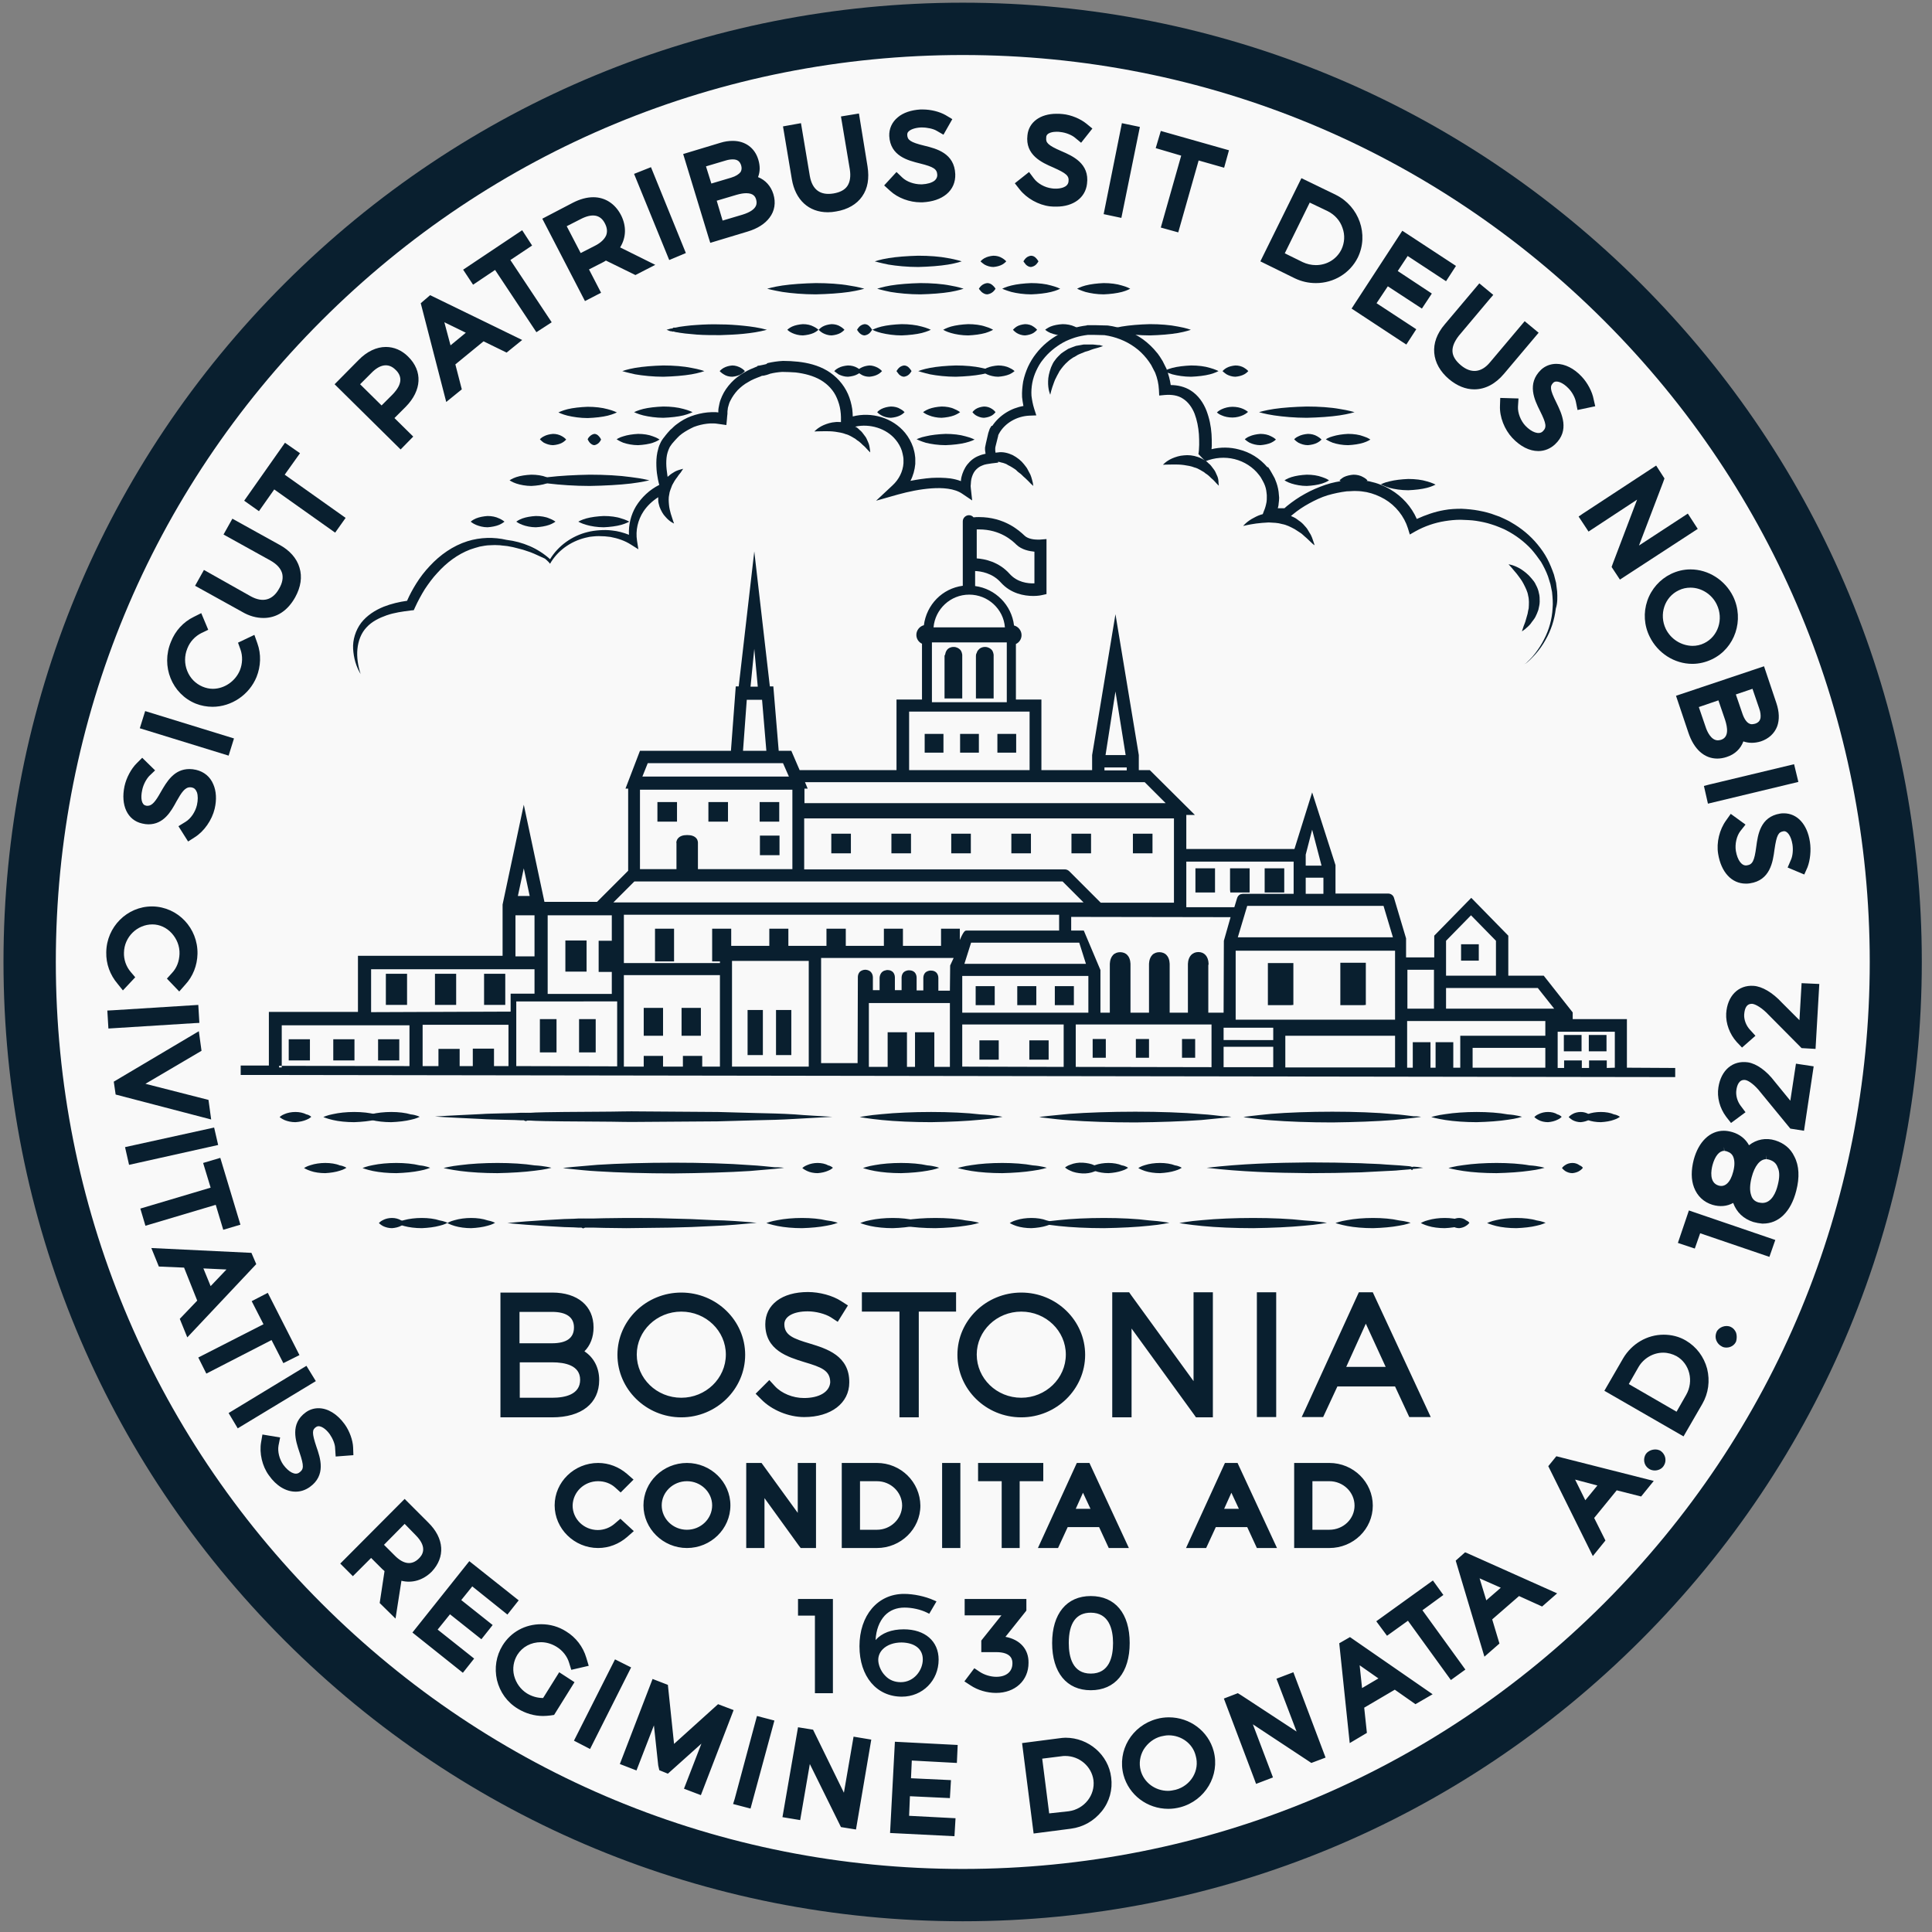
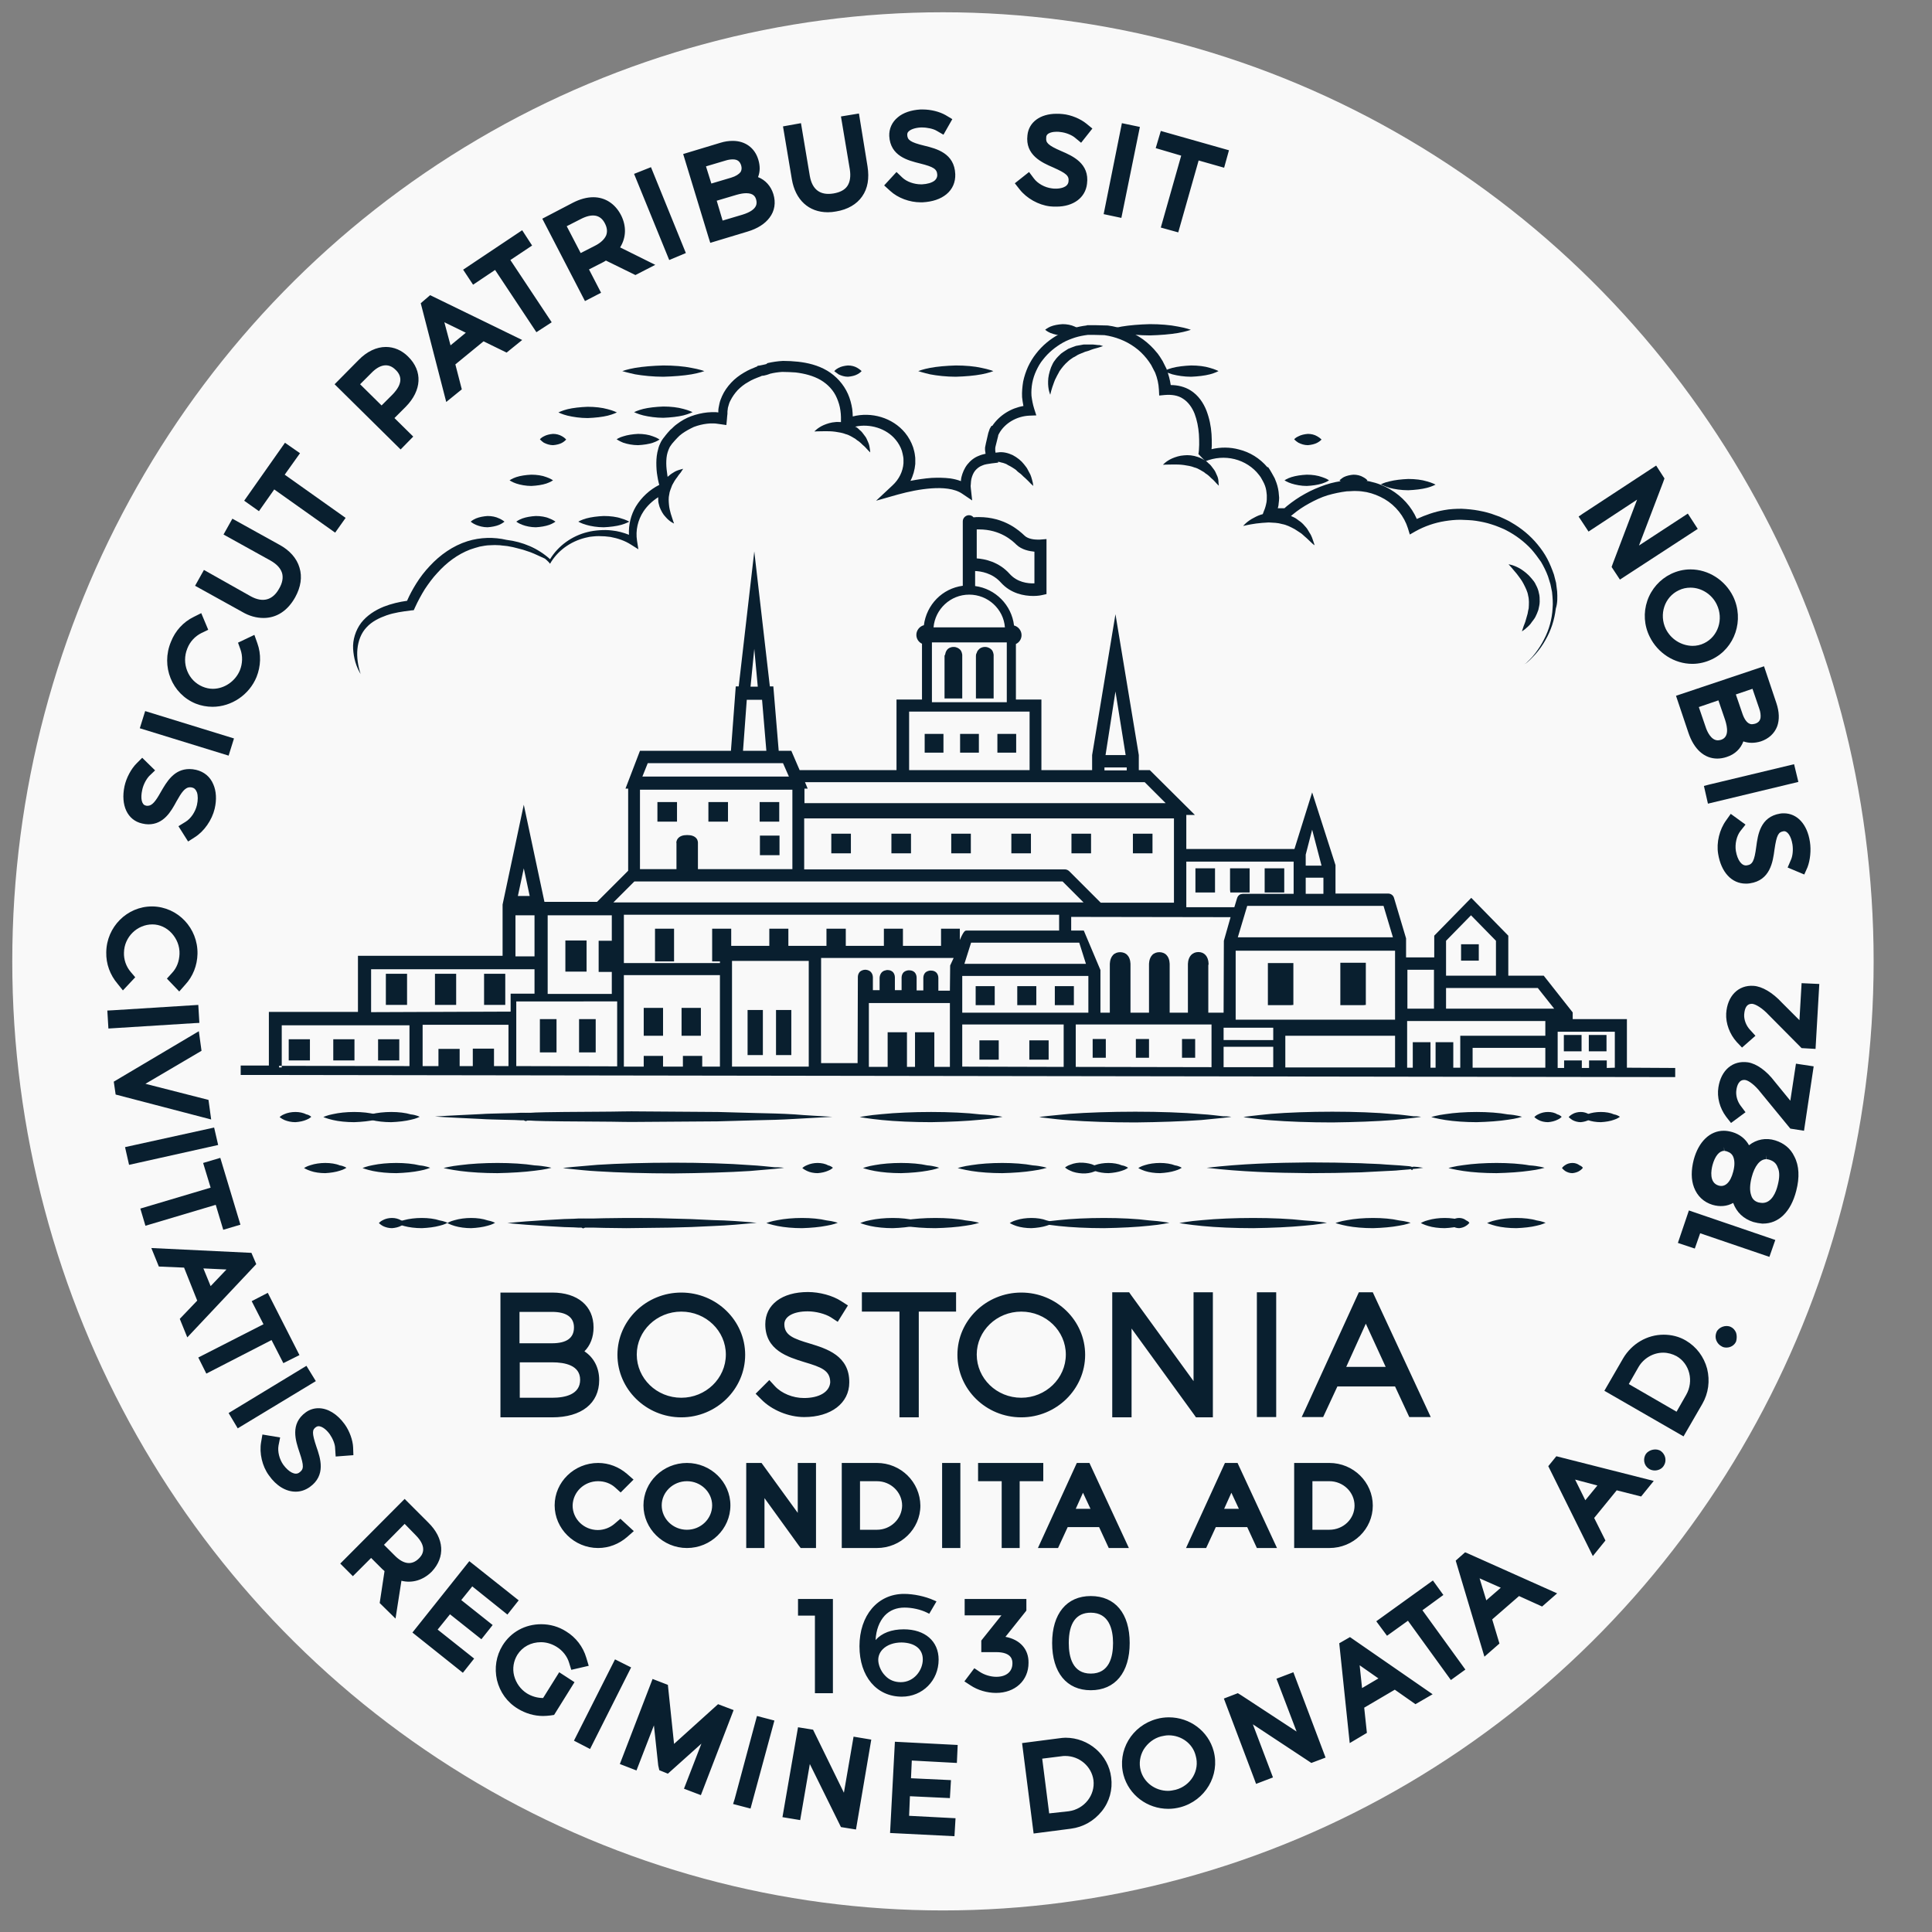
<svg xmlns="http://www.w3.org/2000/svg" xmlns:ns1="http://sodipodi.sourceforge.net/DTD/sodipodi-0.dtd" xmlns:ns2="http://www.inkscape.org/namespaces/inkscape" viewBox="0 0 720 720" version="1.1" id="svg15" ns1:docname="Seal of Boston, MA.svg" ns2:version="1.3.2 (091e20e, 2023-11-25, custom)">
  <rect x="0" y="0" width="720" height="720" fill="#808080" stroke="none" />
  <defs id="defs15" />
  <ns1:namedview id="namedview15" pagecolor="#ffffff" bordercolor="#666666" borderopacity="1.0" ns2:showpageshadow="2" ns2:pageopacity="0.0" ns2:pagecheckerboard="0" ns2:deskcolor="#d1d1d1" ns2:zoom="0.87504464" ns2:cx="481.68971" ns2:cy="323.98347" ns2:window-width="1920" ns2:window-height="1129" ns2:window-x="-8" ns2:window-y="-8" ns2:window-maximized="1" ns2:current-layer="svg15" />
  <ellipse style="fill:#f9f9f9;stroke-width:1.137" id="path16" cx="351.411" cy="358.267" rx="346.839" ry="353.696" />
  <g id="g16">
-     <path d="M497.8 72.6L485 66.4l-15.3 31 12.8 6.3c2.5 1.2 5.1 1.8 7.9 1.8 6.7 0 12.7-3.7 15.6-9.5 4.2-8.6.5-19.1-8.2-23.4zm-3 6.1c2.6 1.3 4.6 3.5 5.5 6.2 1 2.7.8 5.6-.4 8.1-1.8 3.6-5.4 5.8-9.5 5.8-1.7 0-3.4-.4-4.9-1.1l-6.7-3.3 9.3-18.9 6.7 3.2zm29.8 16.7l14.3 9.4 3.7-5.7-18.3-12-1.7-1.1-17.8 27.3-1.1 1.7 18.7 12.3 1.7 1.1 3.7-5.7L513 113l4.2-6.3 12.7 8.3 3.7-5.6-12.7-8.4m39.6 38.3l12.9-15.3-5.2-4.3-12.9 15.3c-3.2 3.9-7.1 4.3-10.9 1.1-1.9-1.6-3-3.3-3.1-5.1-.1-1.8.7-3.7 2.3-5.8l11.6-13.8 1.3-1.5-5.2-4.3-12.9 15.3c-2.9 3.4-4.2 7-3.9 10.6.3 3.6 2.2 7 5.5 9.8 3 2.5 6.2 3.8 9.4 3.8 4.1 0 7.9-2 11.1-5.8zm33.4 9.5c-.5-2.8-2.3-6.2-4.5-8.5-2.8-3-6.2-4.7-9.4-4.7-2.2 0-4.2.8-5.7 2.2-5.4 5.2-2.4 11.3-.4 15.3 2.4 4.8 2.6 6.2 1 7.7-1.4 1.3-4.1.3-6.4-2.1-1.8-1.9-2.9-4.8-2.8-7.1l.2-3.1-6.8-.2-.1 2.9c-.2 4.2 1.7 8.9 4.6 12 3 3.2 6.4 4.9 9.7 4.9 2.3 0 4.5-.9 6.2-2.5 5.6-5.2 2.5-11.5.5-15.6-2.5-5-2.4-6.1-1.1-7.4 1.1-1 3.5-.1 5.6 2.1 1.4 1.4 2.5 3.5 2.8 5.1l.6 3 6.6-1.4-.6-2.6z" fill="#091F2F" id="path1" />
    <g fill="#091F2F" id="g4">
      <path d="M53 306.9c.8.2 1.6.3 2.3.3 5.7 0 8.4-4.7 10.5-8.6 1.8-3.2 3.1-5.2 5-5.2.3 0 .5 0 .8.1.9.2 1.4.8 1.8 1.8.4 1.2.4 2.9 0 4.7-.6 2.6-2.3 5.1-4.3 6.3l-2.6 1.6 3.6 5.7 2.5-1.6c3.5-2.2 6.4-6.4 7.4-10.6.8-3.4.6-6.6-.5-9.1-1.2-2.9-3.5-4.7-6.4-5.4-.9-.2-1.7-.3-2.5-.3-5.8 0-8.5 4.8-10.7 8.6-1.9 3.4-3.2 5.1-4.9 5.1-.2 0-.5 0-.7-.1-1.5-.3-2-2.7-1.3-5.8.4-2 1.5-4 2.6-5.2l2.2-2.1-4.8-4.7-2.1 2.1c-2 2-3.8 5.3-4.5 8.5-1.5 7.1 1.1 12.7 6.6 13.9zm34.2-31.7L54.1 265l-2 6.4 33.1 10.2m-12.3-19.4c2 .8 4.2 1.2 6.3 1.2 7.1 0 13.7-4.5 16.4-11.1 1.6-4 1.8-8.5.3-12.6l-1.1-3.1-6.1 2.9.9 2.5c.9 2.5.8 5.3-.2 7.8-1.7 4.1-5.8 6.9-10.1 6.9-1.3 0-2.6-.3-3.8-.8-2.6-1.1-4.6-3.1-5.7-5.8-1.1-2.7-1.1-5.7 0-8.4 1-2.6 2.9-4.6 5.3-5.8l2.5-1.2-2.6-6.2-2.8 1.4c-3.9 1.9-6.9 5.2-8.5 9.3-3.8 9.1.4 19.4 9.2 23zm25.3-31.9c4.9 0 9-2.7 11.8-7.7 2.1-3.8 2.7-7.6 1.6-11.1-1-3.4-3.6-6.4-7.5-8.5l-17.5-9.7-3.3 5.9 17.5 9.7c2.3 1.3 3.7 2.8 4.3 4.6.5 1.7.2 3.7-1.1 5.9-2.4 4.3-6.1 5.3-10.6 2.8L76 212.4l-3.3 5.9 17.5 9.7c2.7 1.6 5.4 2.3 8 2.3zm4-47.9l22.7 16.1 3.9-5.5-22.7-16.1 5.7-8-5.6-3.9L91 186.6l5.5 3.9m55.6-57.6c-2.4-2.4-5.3-3.6-8.3-3.6-3.5 0-7.1 1.7-10.2 4.9l-8.9 9 24.6 24.3 4.7-4.8-7-6.9 4.2-4.2c6-6.1 6.4-13.3.9-18.7zm-2.9 8.6c0 1.7-1 3.5-2.8 5.4l-4.2 4.2-8-7.9 4.2-4.2c3.2-3.3 6.4-3.8 9-1.2 1.2 1.1 1.8 2.4 1.8 3.7zm7.6-28.5l9.5 36.8 5.8-4.7-2.4-9.3 10.5-8.6 8.6 4.2 5.8-4.7-34.3-16.7-3.5 3zm16.8 11l-5.7 4.7-2.3-8.6 8 3.9zm24.7-32.5l-3.7-5.7-22 14.7 3.7 5.6 8.2-5.5 15.4 23.2 5.7-3.7-15.4-23.2m41.2-16.8c-2.2-4.2-5.9-6.6-10.3-6.6-2.4 0-5 .7-7.7 2.1l-11.3 5.9 15.9 30.7 6-3.1-4.5-8.7 5.3-2.7c.4-.2.7-.4 1-.6l11 5.4 7.4-3.8-13.1-6.5c2.3-3.7 2.4-8 .3-12.1zm-5.5 7.6c-.6 1.4-2 2.8-4.2 3.9l-5.3 2.7-5.2-10 5.3-2.7c4.1-2.1 7.2-1.7 8.9 1.6.9 1.7 1 3.2.5 4.5zm10.4-22.9l13.1 32.1 6.2-2.6-13-32m39.9 3.7c.8-2 .8-4.2.1-6.5-1.3-4.4-4.9-7-9.5-7-1.5 0-3 .2-4.6.7l-13.9 4.2 9.5 31.2.6 1.9 13.9-4.2c3.7-1.1 6.5-2.9 8.2-5.2 1.9-2.5 2.4-5.6 1.4-8.8-.9-2.9-2.9-5.2-5.7-6.3zm-19.4-4l7.4-2.2c1-.3 1.8-.4 2.6-.4 1.7 0 2.6.7 3.1 2.2.3 1 .2 1.8-.2 2.5-.6.8-1.8 1.6-3.5 2.1l-7.4 2.2-2-6.4zm13.6 18l-7.4 2.2-2.2-7.4 7.4-2.2c1.4-.4 2.6-.6 3.6-.6 2.7 0 3.4 1.3 3.7 2.4.2.9 1.1 3.7-5.1 5.6zm43.4-37.7l-6.7 1.1 3.3 19.7c.4 2.6.1 4.7-.9 6.2s-2.8 2.4-5.2 2.8c-4.9.8-7.9-1.4-8.8-6.5l-3.3-19.7-6.7 1.2 3.3 19.7c1.3 7.7 6.3 12.3 13.4 12.3 1 0 2.1-.1 3.1-.3 4.3-.7 7.7-2.7 9.7-5.6 2.1-3 2.7-6.7 2-11.2l-3.2-19.7zm24.4 12c-5.4-1.3-6.3-2.2-6.4-4 0-.5.1-.9.4-1.2.8-.9 2.6-1.5 4.7-1.6h.3c2.1 0 4.3.5 5.5 1.2l2.6 1.5 3.3-5.8-2.5-1.5c-2.3-1.3-5.5-2.1-8.5-2.1h-.9c-3.4.2-6.4 1.2-8.4 2.9-2.2 1.8-3.3 4.3-3.2 7 .4 7.5 7 9.1 11.4 10.2 5.2 1.3 6.4 2.1 6.5 4.3 0 .8-.3 1.5-1 2.1-1 .8-2.7 1.3-4.7 1.4h-.3c-2.7 0-5.4-1-7-2.5l-2.2-2.1-4.6 5 2.2 2c2.9 2.7 7.3 4.3 11.4 4.3h.7c3.7-.2 6.7-1.2 8.9-3 2.3-1.9 3.4-4.5 3.3-7.5-.3-7.8-7-9.5-11.5-10.6zm49.2-5.2c.5 0 1 0 1.5.1 2 .2 4.2 1.1 5.4 2.1l2.3 1.9 4.2-5.3-2.2-1.8c-2.2-1.8-5.7-3.3-8.9-3.6-.8-.1-1.6-.1-2.3-.1-6 0-10.3 3.1-10.8 8-.9 7.4 5.4 10.2 9.6 12 4.9 2.2 6 3.1 5.7 5.3-.3 2.3-3.4 2.6-4.7 2.6-.5 0-1 0-1.5-.1-2.6-.3-5.3-1.8-6.7-3.7l-1.8-2.4-5.3 4.2 1.8 2.3c2.6 3.3 7 5.8 11.3 6.3.8.1 1.6.1 2.4.1 6.3 0 10.8-3.3 11.4-8.5 1-7.6-5.4-10.4-9.6-12.2-5.1-2.2-5.8-3.2-5.6-5-.1-2 2.9-2.2 3.8-2.2zm17.6 30.7l6.6 1.4 6.9-33.9-6.7-1.4m12.6 9.3l9.5 2.8-7.6 26.8 6.5 1.8 7.6-26.8 9.5 2.7L458 56l-25.4-7.2" id="path2" />
-       <path d="M611.5 105.7C544 38.2 454.2 1 358.8 1S173.5 38.2 106 105.7 1.3 263 1.3 358.5 38.5 543.7 106 611.3C173.5 678.8 263.3 716 358.8 716S544 678.7 611.5 611.2s104.7-157.3 104.7-252.8c0-95.4-37.2-185.2-104.7-252.7zm-13.7 491.8c-63.8 63.8-148.7 99-239 99s-175.2-35.2-239-99-99-148.7-99-239c0-90.3 35.2-175.2 99-239 63.8-63.8 148.7-99 239-99s175.2 35.2 239 99c63.8 63.8 99 148.7 99 239s-35.2 175.1-99 239z" id="path3" />
      <path d="M629 191.4l-18.2 11.9 9-23.6.5-1.4-3.1-4.8-27.3 17.9-1.6 1.1 3.7 5.6 18.1-11.9-9 23.7-.5 1.4 3.1 4.7 29-18.9m5.3 48.6c8.6-4.1 12.1-14.7 7.9-23.4-3-6.1-9.2-10.1-15.9-10.1-2.6 0-5 .6-7.3 1.7-4.1 2-7.3 5.6-8.8 10-1.5 4.4-1.2 9.2.9 13.4 3 6.1 9.2 10.1 15.9 10.1 2.5 0 5-.6 7.3-1.7zm-17.2-11.3c-2.6-5.4-.5-11.9 4.8-14.4 1.4-.7 2.9-1 4.4-1 4.1 0 8 2.5 9.8 6.3 2.6 5.4.5 11.9-4.7 14.4-1.4.7-2.9 1-4.4 1-4.2-.1-8-2.5-9.9-6.3zm22.7 47.7c3.1-1 5.2-3.1 6.2-5.8 2 .7 4.2.7 6.5 0 3-1 5.1-3 6.1-5.6.9-2.5.8-5.4-.3-8.7l-4.6-13.7-32.8 11 4.6 13.7c2.1 6.3 6 9.7 10.8 9.7 1.1 0 2.3-.2 3.5-.6zm9.6-25.4l2.5 7.3c.5 1.3.6 2.6.5 3.5-.2 1.1-.8 1.8-2 2.2-.4.1-.9.2-1.2.2-1.8 0-2.9-2.1-3.5-3.8l-2.5-7.3 6.2-2.1zm-17.5 14.1l-2.5-7.3 7.3-2.5 2.5 7.3c.9 2.8 1.5 6.4-1.5 7.4-.4.1-.8.2-1.2.2-2.5 0-4-3.2-4.6-5.1zm34.6 20.6l-1.6-6.6-31.7 7.6-1.9.5 1.5 6.6 30.8-7.4m7.2 21.6c-1-6.6-4.8-10.6-9.7-10.6-.5 0-.9 0-1.4.1-7.4 1.2-8.3 7.9-8.9 12.4-.7 5.3-1.4 6.6-3.5 6.9-1.9.3-3.5-1.9-4.1-5.4-.4-2.6.3-5.6 1.7-7.4l1.9-2.4-5.5-4-1.7 2.4c-2.5 3.4-3.7 8.3-3 12.5 1.1 6.8 5 11.1 10.3 11.1.5 0 1 0 1.5-.1 7.6-1.1 8.6-8 9.2-12.6.8-5.5 1.5-6.5 3.3-6.8 1.5-.3 2.9 1.8 3.4 4.9.3 2 .1 4.3-.6 5.8l-1.2 2.8 6.2 2.6 1.2-2.7c1-2.6 1.4-6.3.9-9.5zM45.8 369.1l4.6-4.9-1.7-2c-1.7-2-2.6-4.6-2.5-7.2.1-5.8 4.9-10.5 10.6-10.5 2.7 0 5.3 1.2 7.2 3.3 1.9 2.1 3 4.8 2.9 7.7-.1 2.7-1 5.2-2.8 7.1l-1.9 2.1 4.6 4.8L69 367c2.9-3.1 4.5-7.2 4.6-11.5.2-9.6-7.3-17.5-16.7-17.7h-.3c-9.2 0-16.9 7.6-17 17.1-.1 4.3 1.4 8.4 4.2 11.7l2 2.5zm28.5 12.1l-.4-6.7-31.9 2-2 .1.4 6.7 31.9-2m5.4 28.6l-23.5-6 20.9-12.3-1-7.3-31.7 18.8.7 4.8 35.6 9.3m1.1 3l-33.2 7.3 1.5 6.6 33.2-7.4m1.9 31.6l6.4-1.9-7.5-24.9-6.4 1.9 2.8 9.2-26.2 7.8 1.9 6.4 26.2-7.8m13.3 17.9l-37.3-1.8 2.8 6.9 9.4.4 4.9 12.3-6.5 6.8 2.8 6.9 25.7-27.3-1.8-4.2zm-9.3 6.2l-5.9 6.2-2.7-6.6 8.6.4zm21.2 34.9l6-3-11.8-23.2-6 3.1 4.4 8.6-24.3 12.4 3 6 24.3-12.5m13 9.6l-29 17.6 3.4 5.7 29.1-17.6m10.7 16c-2.7-3.7-6.2-5.9-9.7-5.9-1.7 0-3.3.5-4.7 1.5-6 4.3-3.8 10.7-2.4 14.9 1.8 5.3 1.6 6.4-.1 7.6-1.5 1.1-3.9-.2-5.9-2.9-1.5-2.1-2.2-5-1.8-7.2l.6-3-6.6-1.1-.5 2.9c-.7 4 .4 8.9 2.9 12.3 2.8 4 6.4 6.1 10 6.1 1.9 0 3.6-.6 5.2-1.7 6.2-4.4 4-10.8 2.5-15.1-1.7-5.1-1.6-6.3-.1-7.3.3-.2.6-.3.9-.3 1 0 2.6.8 4.2 3 1.1 1.6 2 3.7 2 5.3l.2 3 6.6-.5-.1-2.9c-.1-2.6-1.3-6.1-3.2-8.7z" id="path4" />
    </g>
    <path d="M577 546.4l16.6 33.5 4.7-5.8-4.2-8.4 8.4-10.3 9.1 2.3 4.7-5.8-36.3-9.2-3 3.7zm18.3 7.2l-4.5 5.5-3.8-7.7 8.3 2.2zm23.7-12.8c-1.7-1.2-4.4-.6-5.6 1-1.2 1.8-.8 4.3 1 5.5.7.5 1.5.7 2.3.7 1.3 0 2.6-.6 3.3-1.7.6-.9.8-1.9.6-3-.2-1-.8-1.9-1.6-2.5zm9.3-41.2c-2.5-1.5-5.4-2.2-8.3-2.2-6.2 0-11.9 3.4-15.1 8.8l-7 12.1 29.5 17 7-12.1c2.3-4 2.9-8.6 1.8-13.1-1.2-4.5-4-8.2-7.9-10.5zM607 515.8l3.6-6.3c1.9-3.3 5.5-5.4 9.2-5.4 1.8 0 3.5.5 5 1.3 4.9 2.8 6.5 9.3 3.6 14.4l-3.6 6.3-17.8-10.3zm40-19.1c-.4-1-1.1-1.8-2-2.2-1.9-.9-4.5.1-5.3 1.9-.4 1-.5 2-.1 3.1.4 1 1.1 1.8 2.1 2.3.5.3 1.1.4 1.7.4 1.6 0 3-.9 3.6-2.3.3-1.1.3-2.2 0-3.2zm-21.7-33.5l6.3 2.1 2-5.7 25.8 8.8 2.2-6.3-32.2-11m32.2-26.1c-3.5-1.1-7-.4-9.8 1.8-1.3-2.4-3.5-4.1-6.2-4.9-1.1-.3-2.1-.5-3.2-.5-5.2 0-9.4 4.1-11.2 10.8-1 3.9-1 7.4.1 10.3 1.2 3.2 3.6 5.5 6.9 6.5 2.7.8 5.4.6 7.7-.7 1.3 3.5 3.8 5.9 7.5 7.1 1.1.3 2.2.5 3.3.6h.3c5.9 0 10.4-4.4 12.4-12.2 1.3-5 1.1-9.4-.7-12.8-1.4-3-3.9-5-7.1-6zm-19.1 2.4l.1 1.5c.3 0 .7.1 1 .2 1.2.4 2 1.1 2.4 2.2.5 1.4.5 3.2-.1 5.4-1 3.9-3 5.9-5.5 5.1-3.5-1.1-2.7-5.7-2.2-7.6.9-3.3 2.5-5.3 4.3-5.3v-1.5zm20 14.3c-.6 2.5-2.2 6.6-5.7 6.6-.5 0-1-.1-1.5-.2-1.4-.4-2.3-1.3-2.7-2.7-.6-1.7-.5-4 .2-6.7 1.1-4.2 3.1-6.7 5.4-6.7v-1.5l.1 1.5c.4 0 .7.1 1.1.2 1.6.5 2.6 1.4 3.1 2.9.8 1.6.7 3.9 0 6.6zm4.7-31.5l-5.8-7.1c-3.1-4.1-6.8-6.7-10-7.2-5.7-.8-10 2.9-11 9.3-.6 3.7.5 7.8 2.9 11l1.8 2.3 5.4-4-1.8-2.4c-1.3-1.7-1.9-4-1.6-5.9.2-1.5.9-4.1 3.4-3.7 1.1.2 3.4 1.7 5.7 4.7l11 13.4 5.1.8 3.6-24-6.6-1-2.1 13.8zm4.2-43.8l-.8 13.8-6.5-6.5c-3.5-3.8-7.4-6.1-10.6-6.3-5.7-.4-9.8 3.8-10.2 10.3-.2 3.7 1.3 7.7 3.9 10.6l2 2.1 5-4.4-2-2.2c-1.5-1.6-2.3-3.8-2.2-5.7.2-2.7 1.1-4 2.8-4h.2c1.2.1 3.7 1.5 6.2 4.2l11.7 11.8.5.5 5.2.3 1.4-24.2-6.6-.3zm-542.3 68.8s-1 .7-2.5 1.1c-1.5.5-3.5.8-5.4.9-2 0-4-.3-5.4-.8-1.5-.5-2.5-1.1-2.5-1.1s1-.7 2.5-1.1c1.5-.5 3.5-.8 5.4-.8 2 0 4 .3 5.4.9 1.5.2 2.5.9 2.5.9zm31.2 0s-1.6.7-3.9 1.1c-2.4.5-5.5.8-8.7.9-3.1 0-6.3-.3-8.7-.8-2.4-.5-3.9-1.1-3.9-1.1s1.6-.7 3.9-1.1c2.4-.5 5.5-.8 8.7-.8 3.1 0 6.3.3 8.7.9 2.3.2 3.9.9 3.9.9zm45.2 0s-2.5.7-6.3 1.1c-3.8.5-8.8.8-13.8.9-5 0-10-.3-13.8-.8-3.8-.5-6.3-1.1-6.3-1.1s2.5-.7 6.3-1.1c3.8-.5 8.8-.8 13.8-.8s10 .3 13.8.9c3.8.2 6.3.9 6.3.9zm86.7 0s-1.3.2-3.5.4c-2.3.2-5.5.5-9.3.8-7.7.5-18 .8-28.4.9-10.3 0-20.6-.3-28.4-.8-3.9-.2-7.1-.6-9.3-.8-2.3-.2-3.5-.4-3.5-.4s1.3-.2 3.5-.4c2.3-.2 5.5-.5 9.3-.8 7.7-.5 18-.8 28.4-.8 10.3 0 20.6.3 28.4.9 3.9.2 7.1.6 9.3.8 2.2 0 3.5.2 3.5.2zm57.8 0s-1.8.7-4.4 1.1c-2.7.5-6.2.8-9.8.9-3.6 0-7.1-.3-9.8-.8-2.7-.5-4.4-1.1-4.4-1.1s1.8-.7 4.4-1.1c2.7-.5 6.2-.8 9.8-.8 3.6 0 7.1.3 9.8.9 2.6.2 4.4.9 4.4.9zm40.1 0s-2.1.7-5.2 1.1c-3.1.5-7.2.8-11.4.9-4.1 0-8.3-.3-11.4-.8-3.1-.5-5.2-1.1-5.2-1.1s2.1-.7 5.2-1.1c3.1-.5 7.2-.8 11.4-.8 4.1 0 8.3.3 11.4.9 3.1.2 5.2.9 5.2.9zm30.3 0s-.9.7-2.3 1.1c-1.4.5-3.2.8-5 .9-1.8 0-3.6-.3-5-.8s-2.3-1.1-2.3-1.1.9-.7 2.3-1.1c1.4-.5 3.2-.8 5-.8 1.8 0 3.6.3 5 .9 1.4.2 2.3.9 2.3.9zm20 0s-1 .7-2.5 1.1c-1.5.5-3.6.8-5.6.9-2 0-4.1-.3-5.6-.8s-2.5-1.1-2.5-1.1 1-.7 2.5-1.1c1.5-.5 3.6-.8 5.6-.8 2 0 4.1.3 5.6.9 1.5.2 2.5.9 2.5.9zm90 0l-2.2.3-1.1.1h-.5c.2-.1 0 .1-.2.3l-.2.2-.2-.2c-.3-.2-.5-.3-.3-.2l-.6.1-1.2.1-2.4.2c-1.6.2-3.2.2-4.8.3-3.2.2-6.4.3-9.6.5-6.4.2-12.8.3-19.1.3-12.8-.1-25.5-.5-38.3-2 12.8-1.5 25.5-1.9 38.3-2 6.4 0 12.8.1 19.1.3 3.2.2 6.4.2 9.6.5l4.8.3 2.4.2 1.2.1.6.1c.6.1.7.5.7.4h-.4s.1-.2.6-.3h.6l1.1.1 2.1.3zm59.5 0s-.5.7-1.2 1.1c-.7.5-1.7.8-2.7.9-1 0-1.9-.3-2.7-.8-.7-.5-1.2-1.1-1.2-1.1s.5-.7 1.2-1.1c.7-.5 1.7-.8 2.7-.8 1 0 1.9.3 2.7.9.7.2 1.2.9 1.2.9z" fill="#091F2F" id="path5" />
    <path fill="#091F2F" d="M409.8 435.5s-.8.6-2 1.1c-1.2.5-2.9.8-4.5.7-1.6-.1-3.2-.4-4.4-1-1.2-.5-2-1.2-2-1.2s.8-.7 2.1-1.1c1.2-.5 2.9-.8 4.5-.7 1.6.1 3.2.4 4.4 1 1.1.5 1.9 1.2 1.9 1.2zm-99.4-.3s-.7.7-1.8 1.1c-1.1.5-2.5.8-3.9.9-1.4 0-2.9-.3-3.9-.8-1.1-.5-1.8-1.1-1.8-1.1s.7-.7 1.8-1.1c1.1-.5 2.5-.8 3.9-.8s2.9.3 3.9.9c1.1.2 1.8.9 1.8.9zm265.2 0s-2.2.7-5.6 1.1c-3.4.5-7.9.8-12.3.9-4.5 0-9-.3-12.3-.8-3.4-.5-5.6-1.1-5.6-1.1s2.2-.7 5.6-1.1c3.4-.5 7.9-.8 12.3-.8 4.5 0 9 .3 12.3.9 3.4.2 5.6.9 5.6.9zm-183.1 20.5s-1 .7-2.5 1.1c-1.5.5-3.6.8-5.6.9-2 0-4.1-.3-5.6-.8s-2.5-1.1-2.5-1.1 1-.7 2.5-1.1c1.5-.5 3.6-.8 5.6-.8 2 0 4.1.3 5.6.9 1.5.3 2.5.9 2.5.9zm-47.7 0s-1.5.7-3.8 1.1c-2.3.5-5.3.8-8.3.9-3 0-6-.3-8.3-.8-2.3-.5-3.8-1.1-3.8-1.1s1.5-.7 3.8-1.1c2.3-.5 5.3-.8 8.3-.8 3 0 6 .3 8.3.9 2.3.3 3.8.9 3.8.9zm-178 0s-1.2.7-3 1.1c-1.8.5-4.2.8-6.6.9-2.4 0-4.8-.3-6.6-.8-1.8-.5-3-1.1-3-1.1s1.2-.7 3-1.1c1.8-.5 4.2-.8 6.6-.8 2.4 0 4.8.3 6.6.9 1.8.3 3 .9 3 .9zm380.5 0s-1.1.7-2.8 1.1c-1.7.5-3.9.8-6.1.9-2.2 0-4.5-.3-6.1-.8-1.7-.5-2.8-1.1-2.8-1.1s1.1-.7 2.8-1.1c1.7-.5 3.9-.8 6.1-.8 2.2 0 4.5.3 6.1.9 1.7.3 2.8.9 2.8.9zm28.7 0s-1.4.7-3.4 1.1c-2 .5-4.8.8-7.5.9-2.7 0-5.5-.3-7.5-.8s-3.4-1.1-3.4-1.1 1.4-.7 3.4-1.1c2-.5 4.8-.8 7.5-.8s5.5.3 7.5.9c2 .3 3.4.9 3.4.9z" id="path6" />
    <path fill="#091F2F" d="M151 455.7s-.6.7-1.5 1.1c-.9.5-2.1.8-3.4.9-1.2 0-2.4-.3-3.4-.8-.9-.5-1.5-1.1-1.5-1.1s.6-.7 1.5-1.1c.9-.5 2.1-.8 3.4-.8 1.2 0 2.4.3 3.4.9.9.3 1.5.9 1.5.9zm33.5 0s-1.1.7-2.8 1.1c-1.7.5-3.9.8-6.1.9-2.2 0-4.4-.3-6.1-.8-1.7-.5-2.8-1.1-2.8-1.1s1.1-.7 2.8-1.1c1.7-.5 3.9-.8 6.1-.8 2.2 0 4.4.3 6.1.9 1.7.3 2.8.9 2.8.9zm97.5 0c-5.4.5-10.8 1-16.2 1.2-5.4.3-10.8.5-16.2.6-5.4.1-10.8.1-16.2.2l-8.1-.1-4-.1h-3.6s-.3.1.5-.1c.6-.3.5-.4.5-.3-.1 0-.2.3-.9.5l-.5.2-.4-.2c-1.1-.5-1-.7-.7-.4.1.1.4.2.7.3h.1-1.4l-1.8-.1-3.5-.1-7.1-.4c-4.7-.3-9.4-.6-14.1-1.1 4.7-.5 9.4-.8 14.1-1.1l7.1-.4 3.5-.1 1.8-.1h1.7c.4 0 .6.2.8.3.5.5.6.3-.3-.1h-.9c-.6.2-.7.4-.7.4s.1-.2.7-.5c.9-.2.6-.1.7-.1h3.6l4-.1 8.1-.1c5.4 0 10.8 0 16.2.2 5.4.1 10.8.3 16.2.6 5.5.1 10.9.5 16.3 1zm30.2 0s-1.7.7-4.2 1.1c-2.5.5-5.8.8-9.1.9-3.3 0-6.6-.3-9.1-.8s-4.2-1.1-4.2-1.1 1.7-.7 4.2-1.1c2.5-.5 5.8-.8 9.1-.8s6.6.3 9.1.9c2.6.3 4.2.9 4.2.9zm52.7 0s-2 .7-5.1 1.1c-3.1.5-7.1.8-11.2.9-4.1 0-8.2-.3-11.2-.8-3.1-.5-5.1-1.1-5.1-1.1s2-.7 5.1-1.1c3.1-.5 7.1-.8 11.2-.8s8.2.3 11.2.9c3.1.3 5.1.9 5.1.9zm70.9 0s-3.1.7-7.6 1.1c-4.6.5-10.7.8-16.8.9-6.1 0-12.2-.3-16.8-.8-4.6-.5-7.6-1.1-7.6-1.1s3.1-.7 7.6-1.1c4.6-.5 10.7-.8 16.8-.8 6.1 0 12.2.3 16.8.9 4.5.3 7.6.9 7.6.9zm58.7 0s-3.4.7-8.6 1.1c-5.2.5-12 .8-18.9.9-6.9 0-13.7-.3-18.9-.8-5.2-.5-8.6-1.1-8.6-1.1s3.4-.7 8.6-1.1c5.2-.5 12-.8 18.9-.8 6.9 0 13.7.3 18.9.9 5.2.3 8.6.9 8.6.9zm31.2 0s-1.7.7-4.4 1.1c-2.6.5-6.1.8-9.6.9-3.5 0-7-.3-9.6-.8-2.6-.5-4.4-1.1-4.4-1.1s1.7-.7 4.4-1.1c2.6-.5 6.1-.8 9.6-.8s7 .3 9.6.9c2.7.3 4.4.9 4.4.9zm21.9 0s-.5.7-1.2 1.1c-.7.5-1.6.8-2.6.9-.9 0-1.9-.3-2.6-.8-.7-.5-1.2-1.1-1.2-1.1s.5-.7 1.2-1.1c.7-.5 1.6-.8 2.6-.8.9 0 1.9.3 2.6.9.8.3 1.2.9 1.2.9zm-404.1-39.5s-1.4.7-3.6 1.1c-2.2.5-5 .8-7.9.9-2.9 0-5.8-.3-7.9-.8-2.2-.5-3.6-1.1-3.6-1.1s1.4-.7 3.6-1.1c2.2-.5 5-.8 7.9-.8 2.9 0 5.8.3 7.9.9 2.2.2 3.6.9 3.6.9zm438.5 0s-.6.7-1.6 1.1c-1 .5-2.2.8-3.5.9-1.3 0-2.6-.3-3.5-.8-1-.5-1.6-1.1-1.6-1.1s.6-.7 1.6-1.1c1-.5 2.2-.8 3.5-.8 1.3 0 2.6.3 3.5.9.9.2 1.6.9 1.6.9zm21.7 0s-.9.7-2.2 1.1c-1.3.5-3.1.8-4.9.9-1.8 0-3.6-.3-4.9-.8-1.3-.5-2.2-1.1-2.2-1.1s.9-.7 2.2-1.1c1.3-.5 3.1-.8 4.9-.8 1.8 0 3.6.3 4.9.9 1.3.2 2.2.9 2.2.9zm-487.7 0s-.7.7-1.8 1.1c-1.1.5-2.6.8-4.1.9-1.5 0-2.9-.3-4.1-.8-1.1-.5-1.8-1.1-1.8-1.1s.7-.7 1.8-1.1c1.1-.5 2.6-.8 4.1-.8 1.5 0 2.9.3 4.1.9 1.1.2 1.8.9 1.8.9z" id="path7" />
    <path fill="#091F2F" d="M156.4 416.2s-1.3.7-3.3 1.1c-2 .5-4.7.8-7.3.9-2.7 0-5.3-.3-7.3-.8s-3.3-1.1-3.3-1.1 1.3-.7 3.3-1.1c2-.5 4.7-.8 7.3-.8 2.7 0 5.3.3 7.3.9 2 .2 3.3.9 3.3.9zm153.8 0c-4.8.3-9.5.5-14.3.8-4.8.3-9.5.4-14.3.5l-14.3.4-14.3.1-14.3.1c-4.8.1-9.5-.1-14.3-.1l-14.3-.1-7.1-.1-3.6-.1-1.8-.1h-1.4.2c.2 0 .3-.1.3-.1.1-.1.2-.1.3-.2.1-.2.1.1-.7.4l-.4.1-.3-.1c-.9-.4-.9-.6-.5-.3.1.1.3.1.6.1H194l-2.1-.1-4.3-.1c-2.8-.1-5.7-.1-8.5-.3-5.7-.3-11.3-.5-17-.9 5.7-.4 11.3-.6 17-.9 2.8-.2 5.7-.2 8.5-.3l4.3-.1 2.1-.1h1.8c.3 0 .5.1.7.2.5.4.6.3-.1 0h-.7c-.7.2-.6.4-.4.1.1-.1.2-.1.4-.2.1 0 .2-.1.4-.1h1.7l1.8-.1 3.6-.1 7.1-.1 14.3-.1c4.8 0 9.5-.2 14.3-.1l14.3.1 14.3.1 14.3.4c4.8.1 9.5.2 14.3.5 4.6.4 9.3.6 14.1.9zm63.4 0s-3.3.7-8.3 1.1c-5 .5-11.6.8-18.3.9-6.7 0-13.3-.3-18.3-.8s-8.3-1.1-8.3-1.1 3.3-.7 8.3-1.1c5-.5 11.6-.8 18.3-.8 6.7 0 13.3.3 18.3.9 5 .2 8.3.9 8.3.9zm85.3 0s-1.1.2-3.1.4-4.8.5-8.1.8c-6.7.5-15.7.8-24.6.9-9 0-17.9-.3-24.6-.8-3.4-.2-6.2-.6-8.1-.8-2-.2-3.1-.4-3.1-.4s1.1-.2 3.1-.4 4.8-.5 8.1-.8c6.7-.5 15.7-.8 24.6-.8 9 0 17.9.3 24.6.9 3.4.2 6.2.6 8.1.8 2 0 3.1.2 3.1.2zm70.7 0s-1 .2-2.8.4c-1.8.2-4.4.5-7.5.8-6.2.5-14.5.8-22.8.9-8.3 0-16.6-.3-22.8-.8-3.1-.2-5.7-.6-7.5-.8-1.8-.2-2.8-.4-2.8-.4s1-.2 2.8-.4c1.8-.2 4.4-.5 7.5-.8 6.2-.5 14.5-.8 22.8-.8s16.6.3 22.8.9c3.1.2 5.7.6 7.5.8 1.8 0 2.8.2 2.8.2zm37.6 0s-2.1.7-5.3 1.1c-3.2.5-7.4.8-11.6.9-4.2 0-8.4-.3-11.6-.8-3.2-.5-5.3-1.1-5.3-1.1s2.1-.7 5.3-1.1c3.2-.5 7.4-.8 11.6-.8 4.2 0 8.4.3 11.6.9 3.2.2 5.3.9 5.3.9zm26.4 0s-.6.7-1.4 1.1c-.8.5-2 .8-3.1.9-1.1 0-2.2-.3-3.1-.8-.8-.5-1.4-1.1-1.4-1.1s.6-.7 1.4-1.1c.8-.5 2-.8 3.1-.8s2.2.3 3.1.9c.8.2 1.4.9 1.4.9zM222.9 552c2.4 0 4.6.8 6.3 2.3l2.1 1.9 4.8-4.8-2.4-2.1c-3-2.6-6.8-4.1-10.8-4.1-8.9 0-16.2 7.1-16.2 15.8 0 8.7 7.3 15.9 16.2 15.9 4 0 7.8-1.5 10.8-4.1l2.5-2.2-5-4.6-2.1 1.8c-1.7 1.5-4 2.4-6.3 2.4-5.2 0-9.4-4.1-9.4-9.1.1-5.1 4.3-9.1 9.5-9.1zm33.1-6.8c-8.9 0-16.2 7.1-16.2 15.8 0 8.7 7.3 15.9 16.2 15.9 8.9 0 16.2-7.1 16.2-15.9 0-8.7-7.3-15.8-16.2-15.8zm0 6.8c5.2 0 9.4 4.1 9.4 9 0 5-4.2 9.1-9.4 9.1s-9.4-4.1-9.4-9.1c0-4.9 4.2-9 9.4-9zm28.9 6.3l12.8 17.7.7.9h5.7v-31.7h-6.8v18.6l-13.5-18.6h-5.7v31.7h6.8m41.9-31.7h-13.1v31.7h13.1c8.9 0 16.2-7.1 16.2-15.8-.1-8.8-7.3-15.9-16.2-15.9zm0 24.9h-6.3V552h6.3c5.2 0 9.4 4.1 9.4 9.1-.1 5-4.3 9-9.4 9zm24.3-24.9h6.8v31.7h-6.8zm28.9 31.7V552h8.8v-6.8h-24.3v6.8h8.8v24.9m13.5 0h7.5l3.6-7.8h11.7l3.6 7.8h7.5l-14.1-30.4-.6-1.3h-4.7l-14.5 31.7zm14.1-14.6l2.7-6 2.8 6h-5.5zm67.5 14.6h7.5l-14.1-30.4-.6-1.3h-4.7L442 576.9h7.5l3.6-7.8h11.7l3.6 7.8zm-12.2-14.6l2.7-6 2.8 6h-5.5zm55.4-1.2c0-8.7-7.2-15.9-16.2-15.9h-13.1v31.7h13.1c9 0 16.2-7.1 16.2-15.8zm-22.5-9.1h6.3c5.2 0 9.4 4.1 9.4 9.1s-4.2 9-9.4 9h-6.3V552zm-178.7 79v-35.1h-13v6.2h6.3V631m71-21l7.5-9.4.3-.4v-4.3h-23v6.1h13.7l-7.2 9-.3.4v4.3h5.5c6.1 0 6.1 3.2 6.1 4.2 0 3.1-2.3 5-6 5-2.1 0-4.4-.7-6.1-1.8l-2.1-1.4-3.7 4.9 2.3 1.5c2.7 1.8 6.2 2.8 9.5 2.8 7.1 0 12.1-4.6 12.1-11.2.1-5.1-3.2-8.7-8.6-9.7zm31.8-15.2c-9 0-14.4 6.6-14.4 17.5 0 11 5.4 17.6 14.4 17.6 9.1 0 14.5-6.6 14.5-17.6 0-11-5.4-17.5-14.5-17.5zm8.3 17.5c0 5.2-1.4 11.4-8.3 11.4-6.8 0-8.2-6.2-8.2-11.4 0-7.5 2.8-11.3 8.2-11.3 6.8 0 8.3 6.2 8.3 11.3zm-191.5-98c0-4.6-2-8.4-5.5-10.7 2.2-2.2 3.4-5.3 3.4-8.9 0-8-5.9-13-15.4-13h-19.3v46.5h19.3c10.9 0 17.5-5.2 17.5-13.9zm-17.6-13.7h-12.1v-11.7h12.1c5.4 0 8.2 2 8.2 5.8 0 3.9-2.7 5.9-8.2 5.9zm-12 7.1h12.1c4.7 0 10.4 1.1 10.4 6.5 0 5.5-5.6 6.7-10.4 6.7h-12.1v-13.2zm60.2 20.5c13.1 0 23.8-10.5 23.8-23.3s-10.7-23.2-23.8-23.2c-13.1 0-23.8 10.4-23.8 23.2 0 12.8 10.7 23.3 23.8 23.3zm0-39.4c9.2 0 16.6 7.2 16.6 16 0 8.9-7.5 16.1-16.6 16.1-9.2 0-16.6-7.2-16.6-16.1 0-8.8 7.4-16 16.6-16zm45.7 32.2c-4.1 0-8.3-1.7-10.8-4.4l-2.1-2.3-5.1 5.1 2.1 2.1c3.9 4 10.2 6.6 16 6.6 10 0 16.8-5.2 16.8-12.9.1-10-8.5-12.6-14.7-14.5-6.1-1.8-9.5-3.1-9.5-7.2 0-2.9 3.4-4.8 8.7-4.8 3 0 6.5.9 8.6 2.2l2.6 1.7 3.8-6.1-2.5-1.6c-3.2-2.1-8.1-3.4-12.4-3.4-9.7 0-15.9 4.7-15.9 12 0 9.7 8.4 12.2 14.5 14.1 6.4 1.9 9.7 3.1 9.7 7.6-.3 3.5-4 5.8-9.8 5.8zm35.6 7.2h7.2v-39.4h13.9v-7.2h-35.1v7.2h14m45.4 39.4c13.1 0 23.8-10.5 23.8-23.3s-10.7-23.2-23.8-23.2c-13.1 0-23.8 10.4-23.8 23.2 0 12.8 10.6 23.3 23.8 23.3zm0-39.4c9.2 0 16.6 7.2 16.6 16 0 8.9-7.5 16.1-16.6 16.1-9.2 0-16.6-7.2-16.6-16.1 0-8.8 7.4-16 16.6-16zm41.1 6.3l23.3 32.1.7 1h6.3v-46.6h-7.2v33.1l-23.3-32.1-.7-1h-6.3v46.6h7.2m46.7-46.6h7.2v46.5h-7.2zm30 35.1h21.5l5.3 11.4h8l-21-45.2-.6-1.3h-5.2l-19.8 43.3-1.5 3.2h8l5.3-11.4zm3.3-7.3l7.3-16.1 7.4 16.1h-14.7zm-342.1 58l-8.8-8.8-22.6 22.7-1.4 1.4 4.7 4.7 6.8-6.8 4.1 4.1c.3.3.6.5.9.8l-1.8 11.9 5.9 5.8 2.2-14.1c4 1 8.1-.2 11.3-3.4 5.1-5.4 4.7-12.4-1.3-18.3zm-4.7 4.7c4.9 4.9 2.1 7.8 1.2 8.7-2.6 2.6-5.7 2.2-8.9-1l-4.1-4.1 7.7-7.8 4.1 4.2zm21.1 19.1l13.1 10.5 4.2-5.3-18.4-14.6-21.2 26.6 18.8 15 4.2-5.3-13.6-10.8 4.6-5.7 11.7 9.3 4.2-5.3-11.7-9.3m36.5 26.9l-6 9.6c-2.1 0-4.2-.6-6-1.7-2.4-1.5-4.1-3.9-4.8-6.6-.7-2.7-.2-5.5 1.2-7.8 1.9-3 5.1-4.7 8.8-4.7 2 0 4 .6 5.8 1.7 2.3 1.4 4 3.6 4.7 6l.8 2.6 6.5-1.5-.9-3c-1.2-4.1-3.9-7.6-7.5-9.8-2.8-1.8-6-2.7-9.3-2.7-6 0-11.3 2.9-14.4 7.9-2.4 3.9-3.1 8.4-2.1 12.9 1.1 4.5 3.8 8.3 7.8 10.7 2.8 1.7 6 2.7 9.4 2.7 1 0 1.9-.1 2.8-.2l1.3-.2 7.6-12.2-5.7-3.7zm20.8-4.8l-15.3 30.3 6 3.1 15.3-30.4m32.4 13.7l-16.4 14.8-2.3-22-5.7-2.2-12.2 31.7 6.2 2.4 6.5-16.8 1.6 14.9.4 1.8 3.2 1.3 12.5-11.2-6.5 16.8 6.3 2.4 12.2-31.7m.4 33.1l-.6 1.9 6.5 1.7 8.9-32.8-6.5-1.7m32.4 28.6L303 644.6l-5.6-.9-5.8 33.5 6.6 1.1 3.6-20.9 11.6 23.5 5.6.9 5.7-33.5-6.6-1.1m13.6 35.9l24 1.2.4-6.7-17.3-.9.3-7.3 14.9.7.4-6.7-14.9-.7.3-6.6 16.8.9.3-6.7-23.4-1.2m63.6-1.5c-.8 0-1.5.1-2.3.2l-13.9 1.8 4.3 33.7 13.9-1.8c4.6-.6 8.6-2.9 11.5-6.5 2.9-3.6 4.1-8.1 3.5-12.6-1-8.4-8.4-14.8-17-14.8zm-6.1 28.2l-2.6-20.4 7.2-.9c.5-.1.9-.1 1.4-.1 5.3 0 9.8 3.9 10.5 9 .7 5.6-3.4 10.8-9.2 11.6l-7.3.8zm44.6-35.8c-1.5 0-3.1.2-4.5.6-9.3 2.5-14.8 11.8-12.4 20.9 2 7.4 8.8 12.6 16.7 12.6 1.5 0 3-.2 4.5-.6 9.3-2.5 14.8-11.9 12.4-20.9-2-7.5-8.9-12.6-16.7-12.6zm2.5 27c-.9.2-1.9.4-2.8.4-4.8 0-9-3.1-10.2-7.6-.7-2.6-.3-5.4 1.1-7.8 1.5-2.4 3.8-4.2 6.5-4.9.9-.2 1.9-.4 2.8-.4 4.8 0 9 3.1 10.1 7.6 1.6 5.5-1.8 11.2-7.5 12.7zm61-54.6l3.9 37.2 6.4-3.8-1-9.4 11.4-6.7 7.7 5.4 6.4-3.7-30.8-21.3-4 2.3zm14.6 13.1l-6.1 3.6-.9-8.5 7 4.9zm24.2-31.1L534 589l-21.1 15.2 4 5.4 7.8-5.6 16 22.1 5.4-3.9-16-22.1m17.1-21.1l-1.2-.5-3.5 3.1 10.7 35.8 5.6-4.9-2.7-9 10-8.7 8.6 3.9 5.6-4.9-33.1-14.8zm12.1 12.7l-5.4 4.7-2.5-8.2 7.9 3.5zm-83.6 33.9l7.5 19.7-20.6-13.5-1.3-.8-5.2 2 11.3 29.9.7 1.9 6.3-2.4-7.5-19.8 20.6 13.6 1.2.8 5.3-2-12-31.8m-132.2-4.7c0-6.9-5.1-11.3-13-11.3-4.6 0-8.2 1.4-10.5 4 .2-3.8 1.4-6.9 3.4-9.1 1.9-2 4.4-3 7.4-3 2.8 0 6 .7 8.4 1.9l.8.4 2.7-4.6-.9-.4c-3.3-1.5-7.6-2.4-11.2-2.4-9.8 0-16.6 8-16.6 19.5 0 11.3 6.4 18.8 15.8 18.8 7.7 0 13.7-6 13.7-13.8zm-5.9-.1c0 4.1-3.3 8.5-8.2 8.5-2.3 0-4.3-.8-5.8-2.4-1.8-1.8-2.6-4.3-2.6-5.9 0-1.5.6-2.9 1.7-4 1.6-1.6 4.1-2.5 7-2.5 4.9.1 7.9 2.4 7.9 6.3zm69.3-495.5s1.9-.7 4.8-1.2 6.7-.8 10.5-.9c3.8 0 7.6.3 10.5.9 2.9.5 4.8 1.2 4.8 1.2s-1.9.7-4.8 1.2-6.7.8-10.5.9c-3.8 0-7.6-.4-10.5-.9-2.8-.5-4.8-1.2-4.8-1.2zm-23.7 0s.8-.7 2-1.2 2.8-.8 4.5-.9c1.6 0 3.2.3 4.5.9 1.2.5 2 1.2 2 1.2s-.8.7-2 1.2-2.8.8-4.5.9c-1.6 0-3.2-.4-4.5-.9-1.2-.5-2-1.2-2-1.2zm-153.2 30.7s1.4-.7 3.4-1.2 4.8-.8 7.5-.9c2.7 0 5.4.3 7.5.9 2 .5 3.4 1.2 3.4 1.2s-1.4.7-3.4 1.2-4.8.8-7.5.9c-2.7 0-5.4-.4-7.5-.9-2-.5-3.4-1.2-3.4-1.2zm-28.2.1s1.4-.7 3.4-1.2 4.8-.8 7.5-.9c2.7 0 5.4.3 7.5.9 2 .5 3.4 1.2 3.4 1.2s-1.4.7-3.4 1.2-4.8.8-7.5.9c-2.7 0-5.4-.4-7.5-.9-2-.5-3.4-1.2-3.4-1.2zm7.4 40.7s1.2-.7 3-1.2 4.2-.8 6.5-.9c2.4 0 4.8.3 6.5.9 1.8.5 3 1.2 3 1.2s-1.2.7-3 1.2-4.2.8-6.5.9c-2.4 0-4.8-.4-6.5-.9-1.8-.5-3-1.2-3-1.2zm-23.1 0s.9-.7 2.3-1.2 3.2-.8 5-.9c1.8 0 3.7.3 5 .9 1.4.5 2.3 1.2 2.3 1.2s-.9.7-2.3 1.2-3.2.8-5 .9c-1.8 0-3.7-.4-5-.9-1.4-.5-2.3-1.2-2.3-1.2zm-17 0s.8-.7 2-1.2 2.8-.8 4.3-.9c1.6 0 3.1.3 4.3.9 1.2.5 2 1.2 2 1.2s-.8.7-2 1.2-2.8.8-4.3.9c-1.6 0-3.1-.4-4.3-.9-1.2-.5-2-1.2-2-1.2zM499.2 179s.7-.7 1.6-1.2c1-.5 2.3-.8 3.6-.9 1.3 0 2.6.3 3.6.9 1 .5 1.6 1.2 1.6 1.2s-.7.7-1.6 1.2c-1 .5-2.3.8-3.6.9-1.3 0-2.6-.4-3.6-.9-.9-.5-1.6-1.2-1.6-1.2zm-20.5 0s1-.7 2.6-1.2 3.6-.8 5.7-.9c2.1 0 4.1.3 5.7.9 1.6.5 2.6 1.2 2.6 1.2s-1 .7-2.6 1.2-3.6.8-5.7.9c-2.1 0-4.1-.4-5.7-.9-1.6-.5-2.6-1.2-2.6-1.2zm-288.8 0s1-.7 2.5-1.2 3.5-.8 5.6-.9c2 0 4.1.3 5.6.9 1.5.5 2.5 1.2 2.5 1.2s-1 .7-2.5 1.2-3.5.8-5.6.9c-2 0-4.1-.4-5.6-.9s-2.5-1.2-2.5-1.2zm292.4-15.3s.6-.7 1.6-1.1c.9-.5 2.2-.8 3.5-.9 1.3 0 2.5.3 3.5.9.9.5 1.6 1.2 1.6 1.2s-.6.7-1.6 1.2c-.9.5-2.2.8-3.5.9-1.3 0-2.5-.4-3.5-.9-1-.6-1.6-1.3-1.6-1.3zm-252.5 0s1-.7 2.5-1.1c1.5-.5 3.5-.8 5.5-.9 2 0 4 .3 5.5.9 1.5.5 2.5 1.2 2.5 1.2s-1 .7-2.5 1.2-3.5.8-5.5.9c-2 0-4-.4-5.5-.9-1.5-.6-2.5-1.3-2.5-1.3zm-28.6 0s.6-.7 1.5-1.1c.9-.5 2.1-.8 3.4-.9 1.2 0 2.4.3 3.4.9.9.5 1.5 1.2 1.5 1.2s-.6.7-1.5 1.2-2.1.8-3.4.9c-1.2 0-2.4-.4-3.4-.9-.9-.6-1.5-1.3-1.5-1.3z" id="path8" />
-     <path fill="#091F2F" d="M197.6 179s2.8-.7 6.9-1.2c4.2-.5 9.7-.8 15.3-.9 5.6 0 11.1.3 15.3.9 4.2.5 6.9 1.2 6.9 1.2s-2.8.7-6.9 1.2c-4.2.5-9.7.8-15.3.9-5.6 0-11.1-.4-15.3-.9-4.1-.5-6.9-1.2-6.9-1.2zm296.5-15.3s1-.7 2.6-1.1c1.6-.5 3.6-.8 5.7-.9 2.1 0 4.2.3 5.7.9 1.6.5 2.6 1.2 2.6 1.2s-1 .7-2.6 1.2-3.6.8-5.7.9c-2.1 0-4.2-.4-5.7-.9-1.6-.6-2.6-1.3-2.6-1.3zm-30.2 0s.7-.7 1.8-1.1c1.1-.5 2.6-.8 4-.9 1.5 0 2.9.3 4 .9 1.1.5 1.8 1.2 1.8 1.2s-.7.7-1.8 1.2-2.6.8-4 .9c-1.5 0-2.9-.4-4-.9-1.1-.6-1.8-1.3-1.8-1.3zm-10.4-10s.7-.7 1.8-1.2 2.5-.9 4-.9 2.9.3 4 .8 1.8 1.1 1.8 1.1-.7.7-1.8 1.2-2.5.9-4 .9-2.9-.3-4-.8c-1.1-.4-1.8-1.1-1.8-1.1zm15.7-.1s2.2-.7 5.6-1.2c3.3-.5 7.8-.8 12.2-.9 4.4 0 8.9.3 12.2.9 3.3.5 5.6 1.2 5.6 1.2s-2.2.7-5.6 1.2c-3.3.5-7.8.8-12.2.9-4.4 0-8.9-.4-12.2-.9-3.4-.5-5.6-1.2-5.6-1.2zm-127.6 10.1s1.3-.7 3.4-1.1c2-.5 4.7-.8 7.4-.9 2.7 0 5.4.3 7.4.9 2 .5 3.4 1.2 3.4 1.2s-1.3.7-3.4 1.2c-2 .5-4.7.8-7.4.9-2.7 0-5.4-.4-7.4-.9-2-.6-3.4-1.3-3.4-1.3zm-122.6 0s.3-.7.8-1.1c.5-.5 1.1-.8 1.7-.9.6 0 1.2.3 1.7.9.5.5.8 1.2.8 1.2s-.3.7-.8 1.2-1.1.8-1.7.9c-.6 0-1.2-.4-1.7-.9-.5-.6-.8-1.3-.8-1.3zm143.4-10.1s.5-.7 1.3-1.2 1.9-.8 3-.9c1.1 0 2.1.3 3 .9.8.5 1.3 1.2 1.3 1.2s-.5.7-1.3 1.2-1.9.8-3 .9c-1.1 0-2.1-.4-3-.9-.8-.5-1.3-1.2-1.3-1.2zm-18.4 0s.9-.7 2.2-1.2c1.3-.5 3-.8 4.7-.9 1.7 0 3.5.3 4.7.9 1.3.5 2.2 1.2 2.2 1.2s-.9.7-2.2 1.2c-1.3.5-3 .8-4.7.9-1.7 0-3.5-.4-4.7-.9-1.4-.5-2.2-1.2-2.2-1.2zm-17.1 0s.6-.7 1.6-1.2 2.2-.8 3.5-.9c1.3 0 2.6.3 3.5.9 1 .5 1.6 1.2 1.6 1.2s-.6.7-1.6 1.2-2.2.8-3.5.9c-1.3 0-2.6-.4-3.5-.9-1-.5-1.6-1.2-1.6-1.2zm128.7-15.3s.6-.7 1.5-1.2 2.1-.8 3.3-.9c1.2 0 2.4.3 3.3.9.9.5 1.5 1.2 1.5 1.2s-.6.7-1.5 1.2-2.1.8-3.3.9c-1.2 0-2.4-.4-3.3-.9-.9-.6-1.5-1.2-1.5-1.2zm-89.7 0s.8-.7 1.9-1.2c1.2-.5 2.7-.8 4.2-.9 1.5 0 3.1.3 4.2.9 1.2.5 1.9 1.2 1.9 1.2s-.8.7-1.9 1.2c-1.2.5-2.7.8-4.2.9-1.5 0-3.1-.4-4.2-.9-1.2-.6-1.9-1.2-1.9-1.2zM326 97.4s2-.7 5.1-1.2c3-.5 7.1-.8 11.1-.9 4.1 0 8.1.3 11.1.9 3 .5 5.1 1.2 5.1 1.2s-2 .7-5.1 1.2c-3 .5-7.1.8-11.1.9-4.1 0-8.1-.4-11.1-.9-3-.6-5.1-1.2-5.1-1.2z" id="path9" />
    <path fill="#091F2F" d="M342.2 138.3s1.7-.7 4.4-1.2c2.6-.5 6.1-.8 9.6-.9 3.5 0 7 .3 9.6.9 2.6.5 4.4 1.2 4.4 1.2s-1.7.7-4.4 1.2c-2.6.5-6.1.8-9.6.9-3.5 0-7-.4-9.6-.9-2.6-.6-4.4-1.2-4.4-1.2zm-31.3 0s.6-.7 1.6-1.2c.9-.5 2.2-.8 3.5-.9 1.3 0 2.5.3 3.5.9.9.5 1.6 1.2 1.6 1.2s-.6.7-1.6 1.2c-.9.5-2.2.8-3.5.9-1.3 0-2.5-.4-3.5-.9-.9-.6-1.6-1.2-1.6-1.2zm122.8 0s1.3-.7 3.2-1.2c1.9-.5 4.5-.8 7-.9 2.6 0 5.1.3 7 .9 1.9.5 3.2 1.2 3.2 1.2s-1.3.7-3.2 1.2c-1.9.5-4.5.8-7 .9-2.6 0-5.1-.4-7-.9-1.9-.6-3.2-1.2-3.2-1.2zm80.9 42.2s1.3-.7 3.2-1.1c1.9-.5 4.5-.8 7-.9 2.6 0 5.1.3 7 .9 1.9.5 3.2 1.2 3.2 1.2s-1.3.7-3.2 1.2c-1.9.5-4.5.8-7 .9-2.6 0-5.1-.4-7-.9-1.9-.6-3.2-1.3-3.2-1.3zm-282.7-42.2s1.9-.7 4.8-1.2 6.7-.8 10.5-.9c3.8 0 7.6.3 10.5.9 2.9.5 4.8 1.2 4.8 1.2s-1.9.7-4.8 1.2-6.7.8-10.5.9c-3.8 0-7.6-.4-10.5-.9-2.8-.6-4.8-1.2-4.8-1.2z" id="path10" />
-     <path fill="#091F2F" d="M328.7 138.3s-.6.7-1.5 1.2-2 .8-3.2.9c-1.2 0-2.3-.3-3.2-.9-.9-.5-1.5-1.2-1.5-1.2s.6-.7 1.5-1.2 2-.8 3.2-.9c1.2 0 2.3.4 3.2.9.9.5 1.5 1.2 1.5 1.2zm-51.1 0s-.6.7-1.5 1.2-2 .8-3.2.9c-1.2 0-2.3-.3-3.2-.9-.9-.5-1.5-1.2-1.5-1.2s.6-.7 1.5-1.2 2-.8 3.2-.9c1.2 0 2.3.4 3.2.9.9.5 1.5 1.2 1.5 1.2zm56.5 0s.4-.7.9-1.2 1.2-.8 1.9-.9c.7 0 1.4.3 1.9.9.5.5.9 1.2.9 1.2s-.4.7-.9 1.2-1.2.8-1.9.9c-.7 0-1.4-.4-1.9-.9-.5-.6-.9-1.2-.9-1.2zm17.4-15.4s1.2-.7 2.9-1.2c1.8-.5 4.1-.8 6.4-.9 2.3 0 4.7.3 6.4.9 1.8.5 2.9 1.2 2.9 1.2s-1.2.7-2.9 1.2c-1.8.5-4.1.8-6.4.9-2.3 0-4.7-.4-6.4-.9-1.8-.5-2.9-1.2-2.9-1.2zm-26.4 0s1.4-.7 3.4-1.2 4.8-.8 7.5-.9c2.7 0 5.4.3 7.5.9 2 .5 3.4 1.2 3.4 1.2s-1.4.7-3.4 1.2-4.8.8-7.5.9c-2.7 0-5.4-.4-7.5-.9-2.1-.5-3.4-1.2-3.4-1.2zm-20 0s.6-.7 1.5-1.2 2.1-.8 3.3-.9c1.2 0 2.4.3 3.3.9.9.5 1.5 1.2 1.5 1.2s-.6.7-1.5 1.2-2.1.8-3.3.9c-1.2 0-2.4-.4-3.3-.9-.9-.5-1.5-1.2-1.5-1.2zm60.3-25.5s.6-.7 1.5-1.2 2.1-.8 3.3-.9c1.2 0 2.4.3 3.3.9.9.5 1.5 1.2 1.5 1.2s-.6.7-1.5 1.2-2.1.8-3.3.9c-1.2 0-2.4-.4-3.3-.9-.9-.6-1.5-1.2-1.5-1.2zm-117 25.5l1.4-.4.7-.1.3-.1h-.1s.1-.1.3-.2h.2c.4.1 1.4-.2 2-.3l2.2-.3c1.4-.2 2.9-.3 4.3-.4 2.9-.2 5.8-.3 8.7-.2 2.9 0 5.8.2 8.7.5 2.9.3 5.8.7 8.7 1.5-2.9.8-5.8 1.2-8.7 1.5-2.9.3-5.8.4-8.7.5-2.9 0-5.8 0-8.7-.2-1.4-.1-2.9-.3-4.3-.4l-2.2-.3c-.8-.2-1.3-.1-2.3-.5h.3c.1 0 .1-.1 0 0 0 0-.4.1-.5.1l-.3-.1-.7-.1-1.3-.5zm71 0s.4-.7.9-1.2 1.2-.8 1.9-.9c.7 0 1.4.3 1.9.9.5.5.9 1.2.9 1.2s-.4.7-.9 1.2-1.2.8-1.9.9c-.7 0-1.4-.4-1.9-.9s-.9-1.2-.9-1.2zm62-25.5s.4-.7.9-1.2 1.2-.8 1.9-.9c.7 0 1.4.3 1.9.9.5.5.9 1.2.9 1.2s-.4.7-.9 1.2-1.2.8-1.9.9c-.7 0-1.4-.4-1.9-.9-.5-.6-.9-1.2-.9-1.2zm-88 25.5s.7-.7 1.8-1.2 2.6-.8 4-.9c1.5 0 2.9.3 4 .9 1.1.5 1.8 1.2 1.8 1.2s-.7.7-1.8 1.2-2.6.8-4 .9c-1.5 0-2.9-.4-4-.9s-1.8-1.2-1.8-1.2zm71.4-15.3s.4-.7 1-1.2 1.3-.8 2.1-.9c.8 0 1.5.3 2.1.9.6.5 1 1.2 1 1.2s-.4.7-1 1.2-1.3.8-2.1.9c-.8 0-1.5-.4-2.1-.9-.6-.6-1-1.2-1-1.2zm36.6 0s1.2-.7 3.1-1.2c1.9-.5 4.3-.8 6.8-.9 2.5 0 4.9.3 6.8.9 1.9.5 3.1 1.2 3.1 1.2s-1.2.7-3.1 1.2c-1.9.5-4.3.8-6.8.9-2.5 0-4.9-.4-6.8-.9-1.9-.6-3.1-1.2-3.1-1.2zm-23.9 15.3s.6-.7 1.4-1.2c.8-.5 2-.8 3.1-.9 1.1 0 2.3.3 3.1.9.8.5 1.4 1.2 1.4 1.2s-.6.7-1.4 1.2c-.8.5-2 .8-3.1.9-1.1 0-2.3-.4-3.1-.9-.8-.5-1.4-1.2-1.4-1.2zm-4-15.3s1.3-.7 3.4-1.2c2-.5 4.7-.8 7.4-.9 2.7 0 5.4.3 7.4.9 2 .5 3.4 1.2 3.4 1.2s-1.3.7-3.4 1.2c-2 .5-4.7.8-7.4.9-2.7 0-5.4-.4-7.4-.9-2.1-.6-3.4-1.2-3.4-1.2zm-46.6 0s2-.7 5-1.2 7-.8 11.1-.9c4 0 8.1.3 11.1.9 3 .5 5 1.2 5 1.2s-2 .7-5 1.2-7 .8-11.1.9c-4 0-8.1-.4-11.1-.9-3-.6-5-1.2-5-1.2zm-41 0s2.3-.7 5.7-1.2c3.4-.5 7.9-.8 12.4-.9 4.5 0 9.1.3 12.4.9 3.4.5 5.7 1.2 5.7 1.2s-2.3.7-5.7 1.2c-3.4.5-7.9.8-12.4.9-4.5 0-9.1-.4-12.4-.9-3.5-.6-5.7-1.2-5.7-1.2z" id="path11" />
    <g fill="#091F2F" id="g13">
      <path d="M580.3 220.4l-.4-3.2-.8-3.1c-.7-2-1.5-4-2.5-5.9-1-1.9-2.2-3.6-3.6-5.3-2.7-3.3-6.1-6.1-9.8-8.2-.9-.6-1.9-1-2.9-1.5s-2-.9-3-1.2c-2-.8-4.1-1.3-6.2-1.7-2.1-.4-4.3-.6-6.4-.7-2.1 0-4.4.1-6.5.5-3.5.6-6.9 1.8-10.2 3.3-2-4.6-5.5-8.4-9.7-10.9-2.5-1.5-5.1-2.5-7.9-3.1-1.4-.3-2.8-.5-4.2-.5-1.4-.1-2.8 0-4.1.1-2.9.3-5.6.8-8.2 1.7-2.6.9-5.2 2-7.5 3.3-2.4 1.3-4.7 2.9-6.8 4.6l-.8.7-.1.1h-2.5c.1-.5.3-1 .3-1.6.1-.8.2-1.6.2-2.3l-.1-1.1-.1-1.1c-.2-1.5-.6-3-1.2-4.4-.1-.3-.3-.8-.5-1.1l-.5-.9c-.3-.6-.7-1.2-1.1-1.9l-.6-.9h-.3c-2.8-3.3-6.5-5.6-10.6-6.6-3.3-.9-6.9-.9-10.2-.1 0-.4.1-.8.1-1.2 0-1.5 0-3-.1-4.4-.2-3-.8-5.9-1.9-8.8-1.1-2.8-3-5.7-5.9-7.5-2.2-1.4-4.9-2-7.4-2-.3-2-.8-3.9-1.5-5.7v-.2l-1.5-3c-.5-.8-.6-1-1-1.6-.4-.5-.7-1.1-1.1-1.5-1.5-1.9-3.3-3.6-5.2-5-3.9-2.8-8.5-4.6-13.2-5.2h-.2l-4-.1h-3.5c-.1.1-.1.1-.2.1-1.6.2-3.2.5-4.8 1-1.8.6-3.6 1.3-5.3 2.2-3.4 1.8-6.4 4.3-8.7 7.3-1.2 1.5-2.2 3.2-3 4.9-.8 1.8-1.4 3.6-1.8 5.5-.3 1.9-.5 3.8-.4 5.8.1 1.1.3 2.2.5 3.3-4.6.8-8.9 3.4-11.6 7.4h-.3l-.6 1c-.1.2-.2.4-.2.5v.1l-.1.2-.1.3-.2.6-.3 1.3-.6 2.6c-.1.5-.2.9-.3 1.5v.9l.1.8c0 .2.1.4.1.6-.9.2-1.7.4-2.6.8-1.6.6-3.1 1.8-4.2 3.2-1.1 1.4-1.8 3.1-2.2 4.7-.1.5-.2 1-.2 1.5-1.3-.5-2.6-.8-3.9-1-2.4-.3-4.7-.3-7-.2-2.7.2-5.3.6-7.9 1.1 1-1.9 1.6-4.1 1.8-6.3v-1.6c0-.5 0-.9-.1-1.4-.1-1.1-.4-2.2-.7-3.2-.7-2-1.7-3.8-3-5.4-4.7-5.7-12.6-7.9-19.5-6.1 0-.9-.1-1.8-.2-2.8-.3-1.9-.8-3.8-1.6-5.6-1.6-3.6-4.4-6.7-7.8-8.7-3.4-2-7.2-2.9-10.8-3.3-1.9-.2-3.7-.3-5.6-.3-2 .1-3.9.4-5.7.8l-.2.1-.1.1-.1.1-.2.1-.4.1-.9.2c-.6.1-1.2.3-1.9.3v.2c-1.7.7-3.5 1.4-5.1 2.4-1.7 1-3.3 2.2-4.7 3.7-1.4 1.5-2.6 3.2-3.4 5-.4.9-.8 1.9-1 2.9l-.3 1.5c-.1.5-.1.9-.1 1.5v.2c-.3 0-.6-.1-.9-.1h-1.6c-.5 0-1.1.1-1.6.1-2 .2-4.1.7-6 1.4-1.9.7-3.7 1.7-5.4 3-.4.3-.8.6-1.2 1-.4.4-.8.8-1.2 1.1-.7.7-1.3 1.5-1.9 2.2l.1-.1c-.6.7-1.2 1.5-1.7 2.4-.4.8-.8 1.7-1 2.6-.5 1.7-.7 3.5-.7 5.2 0 1.7.1 3.4.4 5 .1.8.3 1.6.5 2.5l.2.7c-3.6 1.8-6.6 4.6-8.7 8-1.9 3.2-2.8 6.9-2.6 10.6-2-.8-4.2-1.4-6.3-1.6-1.5-.2-3.1-.2-4.6-.1-1.5.1-3.1.3-4.6.7-5.7 1.4-10.9 5.1-13.9 10.1-4.5-4.1-10.3-6.5-16.2-7.2-4.7-1.1-9.8-1-14.6.5-5.4 1.7-10.2 5.1-14 9.2-1.9 2-3.6 4.2-5.1 6.6-1.3 2.1-2.4 4.1-3.4 6.4-2.9.4-5.9 1.1-8.7 2.2-3.2 1.3-6.2 3.2-8.4 6-2.1 2.8-3.2 6.4-3 9.7.2 3.4 1.1 6.6 2.8 9.4-1-3.1-1.5-6.3-1.2-9.3.3-3.1 1.4-6 3.4-8.1 2-2.2 4.7-3.5 7.5-4.5 2.9-1 5.9-1.4 9-1.8l1.1-.1.5-1.1c1-2.2 2.3-4.6 3.6-6.7 1.4-2.1 2.9-4.2 4.7-6.1 3.4-3.8 7.5-6.9 12.2-8.7 1.2-.4 2.4-.8 3.6-1.1 1.2-.2 2.5-.5 3.7-.5 1.3-.1 2.5-.1 3.8 0 1.3.2 2.6.2 3.8.5 1.3.2 2.5.6 3.8.9 1.3.3 2.5.8 3.8 1.2 1.8.7 3.6 1.6 5.4 2.4.5.4 1 .9 1.4 1.3l.5.6.4-.7c3.1-4.9 8.2-8.1 13.7-9.2.7-.2 1.4-.2 2.1-.3.7-.1 1.3-.1 2.1-.1 1.4 0 2.8.1 4.2.3 2.7.5 5.4 1.4 7.7 2.9l2.7 1.7-.5-3.2c-.6-3.8.3-7.7 2.4-10.9 1.4-2.1 3.3-3.9 5.5-5.3v1.1c0 .9.3 1.7.5 2.5.6 1.5 1.3 2.8 2.2 3.7 1.6 1.9 3.2 2.5 3.2 2.5s-.6-1.6-1.2-3.6c-.3-1.1-.6-2.2-.7-3.5-.1-1.2-.2-2.5.1-3.7.1-1.2.7-2.3 1.1-3.5.3-.5.6-1.1.9-1.6.3-.5.7-1 1-1.4.6-1 1.3-1.6 1.6-2.2l.6-.9s-.4.1-1.1.3c-.7.2-1.7.5-2.7 1.2-.7.4-1.3.9-2 1.5 0-.2-.1-.5-.1-.7-.2-1.4-.4-2.9-.4-4.3s.1-2.8.5-4.1c.2-.6.4-1.2.7-1.8.3-.6.7-1 1-1.5l.1-.1c.6-.7 1.2-1.4 1.8-2l.8-.8 1-.8c1.4-1 2.9-1.8 4.4-2.5 1.6-.6 3.2-1 4.9-1.2.4 0 .8-.1 1.2-.1h1.3c.8 0 1.7.2 2.6.3l2.1.3.2-2.1c.1-.9.1-1.6.2-2.1v-.6c0-.2 0-.6.1-1 0-.4.1-.8.2-1.1.2-.7.4-1.5.8-2.2.7-1.4 1.6-2.7 2.7-3.9 1.1-1.1 2.4-2.2 3.9-3 1.4-.9 3-1.5 4.6-2.1l.4-.2c.3-.1.6-.1.8-.1l1.2-.3.6-.2.3-.1s.1 0 .2-.1c1.6-.4 3.1-.6 4.6-.7 1.6 0 3.4.1 5 .2 3.3.4 6.5 1.2 9.3 2.8 2.7 1.6 4.9 3.9 6.1 6.8.6 1.4 1.1 3 1.3 4.6.1.8.2 1.6.2 2.4v1.9c-.7 0-1.4-.1-2.1 0-1.6.1-3.1.6-4.3 1.1-2.3 1-3.5 2.4-3.5 2.4s1.7-.1 4-.1c1.1 0 2.4 0 3.8.2 1.3.2 2.7.4 3.9.9 1.3.3 2.4 1.1 3.5 1.7.5.4 1 .8 1.5 1.1.5.4.9.8 1.3 1.2.9.7 1.5 1.5 2 2l.8.8s0-.4-.1-1.1c-.1-.7-.2-1.8-.8-3-.3-.6-.5-1.3-1-1.9-.5-.6-.9-1.3-1.5-1.9-.7-.5-1.2-1.3-2-1.6-.1 0-.2-.1-.2-.1 5.4-1.2 11.6.6 15.1 4.9 1 1.2 1.8 2.6 2.3 4.1.2.8.4 1.5.5 2.2.1.4.1.9.1 1.3v1.1c-.2 3.1-1.7 6.1-4.1 8.3l-6.1 5.7 8.1-2.3c4-1.1 8.3-2 12.5-2.3 4.1-.3 8.6 0 11.5 2l3.7 2.5-.5-4.5c-.1-.5-.1-1.2 0-1.7 0-.6.1-1.2.2-1.8.3-1.2.7-2.2 1.4-3.1.7-.8 1.5-1.5 2.6-1.9 1-.5 2.3-.6 3.5-.8l2.5-.3-.1-.3c.6 0 1.2.3 1.9.4.6.2 1.3.4 1.8.8.6.3 1.2.6 1.8 1 .6.4 1.2.7 1.7 1.3.5.5 1.1.8 1.6 1.3s.9.9 1.4 1.3c.9.8 1.6 1.6 2.1 2.1.6.5.9.8.9.8s-.1-.4-.2-1.2c-.2-.7-.4-1.8-.9-3-.3-.6-.6-1.2-1-1.9-.3-.7-.9-1.3-1.4-2-1-1.3-2.5-2.5-4.2-3.4-1.7-.8-3.7-1.3-5.5-1-.3 0-.6.1-.9.1 0-.3-.1-.5-.1-.8v-.9c0-.2.1-.6.2-1l.6-2.4.3-1.2v-.2l.3-.6c2.2-4 6.7-6.5 11.3-6.7l2.6-.1-.8-2.5c-.5-1.6-.8-3.2-1-4.8-.1-1.5 0-3.2.3-4.8.3-1.6.8-3.1 1.5-4.6.7-1.5 1.5-2.9 2.5-4.1 2-2.6 4.6-4.7 7.4-6.3 1.4-.8 3-1.4 4.5-1.9 1.6-.5 3.2-.8 4.8-1h2.3l3.9.1c4.1.6 8 2.1 11.3 4.5 1.7 1.2 3.1 2.6 4.4 4.2l.9 1.2.8 1.2 1.5 2.9c.8 2 1.3 4.2 1.4 6.4l.1 2.1 2.1-.2c2.5-.2 4.9.1 6.8 1.4 1.9 1.2 3.4 3.3 4.3 5.6.9 2.4 1.4 5 1.6 7.6.1 1.3.1 2.7.1 4 0 .7-.1 1.3-.1 2 0 .5-.2 1.5-.2 1.4l2.6 2.7c3.5-1.4 7.3-1.7 10.9-.8 3.6.9 6.9 3 9.1 5.9l.6.8c.1.2.3.5.4.7l.5.9c.2.3.2.5.4.8.5 1.1.8 2.2.9 3.4l.1.9v.9c0 .6 0 1.1-.1 1.7-.2 1.1-.5 2.3-1 3.4l-.4 1.1c-1.2.3-2.3.8-3.2 1.3-2.8 1.4-4.1 3.1-4.1 3.1s2-.5 4.8-.9c1.4-.2 3-.3 4.7-.4 1.7.1 3.4.1 5 .6 1.7.3 3.2 1.1 4.7 1.9.7.4 1.3.9 2 1.3s1.2 1 1.7 1.4c1.1.9 1.9 1.8 2.6 2.4.6.6 1.1.9 1.1.9s-.1-.5-.4-1.3c-.3-.8-.6-2.1-1.5-3.4-.4-.6-.8-1.5-1.4-2.1-.6-.7-1.2-1.4-2-2-.8-.5-1.6-1.3-2.6-1.7-.3-.1-.6-.3-.9-.4l.6-.5c1.9-1.6 4-3 6.2-4.2 2.2-1.2 4.5-2.3 6.8-3 2.4-.7 4.8-1.2 7.2-1.5 1.3 0 2.6-.2 3.8-.1 1.2 0 2.4.2 3.6.4 2.4.5 4.6 1.4 6.7 2.6 4.1 2.4 7.3 6.4 8.7 10.9l.7 2.3 2.1-1.2c3.4-1.9 7.2-3.2 11-3.8 1.9-.3 3.8-.5 5.8-.5 1.9.1 3.9.1 5.8.4 1.9.3 3.9.7 5.7 1.3.9.3 1.9.6 2.8 1 .9.4 1.8.7 2.7 1.2 3.5 1.8 6.7 4.2 9.4 7.1 1.3 1.5 2.5 3.1 3.6 4.7 1 1.7 1.9 3.5 2.6 5.4l.9 2.9.6 2.9c.2 2.1.4 4.1.2 6.1-.2 4-1.3 8-3.2 11.6-.9 1.8-2 3.5-3.3 5.2-.6.8-1.3 1.6-2 2.3-.8.6-1.3 1.7-2.4 1.7 1.1 0 1.7-1 2.5-1.6.7-.7 1.5-1.5 2.1-2.2 1.4-1.6 2.6-3.3 3.6-5.1 2.1-3.6 3.4-7.6 3.9-11.8.7-2.2.6-4.4.5-6.4zm-382.1-15.7c-1.2-.6-2.4-1.3-3.7-1.8h-.1c2 .8 3.9 1.7 5.7 2.9-.6-.4-1.2-.7-1.9-1.1zM403 122.6c-.3.3-.1.1 0 0zm76.3 66.7h-.2.2z" id="path12" />
      <path d="M453.4 176.9c-.3-.6-.5-1.3-1-1.9-.5-.6-.9-1.3-1.5-1.9-.7-.5-1.2-1.3-2-1.6-.8-.5-1.6-.9-2.5-1.2-1.7-.6-3.6-.8-5.2-.6-1.6.1-3.1.6-4.3 1.1-2.3 1-3.5 2.4-3.5 2.4s1.7-.1 4-.1c1.1 0 2.4 0 3.8.2 1.3.2 2.7.4 3.9.9 1.3.3 2.4 1.1 3.5 1.7.5.4 1 .8 1.5 1.1.5.4.9.8 1.3 1.2.9.7 1.5 1.5 2 2l.8.8s0-.4-.1-1.1c0-.8-.1-1.9-.7-3zm115.9 51.8l-.6 2.1c-.3 1.3-.9 2.4-1.1 3.2-.3.8-.4 1.3-.4 1.3s.4-.3 1.1-.8c.6-.6 1.7-1.3 2.5-2.6.4-.6 1-1.2 1.4-2 .4-.8.8-1.7 1.1-2.6.2-1 .5-2 .5-3.1s0-2.2-.3-3.2c-.2-1.1-.6-2.1-1.1-3-.4-1-1.1-1.8-1.7-2.5-1.2-1.5-2.7-2.6-3.9-3.4-2.6-1.6-4.6-1.8-4.6-1.8s1.4 1.5 3.1 3.6c.8 1.1 1.8 2.3 2.5 3.7.7 1.4 1.5 2.9 1.7 4.4.4 1.5.3 3.1.2 4.7-.1.5-.3 1.2-.4 2zm-163-100.3h-2.5c-.9.2-1.8.3-2.8.5-.9.3-1.9.7-2.9 1.1-.9.6-1.8 1.1-2.7 1.8-.8.8-1.6 1.5-2.2 2.4-.7.8-1.1 1.8-1.5 2.7-.7 1.9-1.1 3.7-1.1 5.2-.1 3.1.8 5 .8 5s.4-2 1.4-4.6c.2-.6.5-1.3.9-2 .3-.7.8-1.4 1.1-2.1.9-1.3 1.9-2.6 3.2-3.7.6-.6 1.3-1 2-1.5.8-.3 1.4-.9 2.2-1.2.8-.3 1.5-.6 2.2-.9.7-.2 1.5-.4 2.1-.7 1.3-.5 2.5-.7 3.3-1 .8-.3 1.3-.4 1.3-.4s-.5-.2-1.3-.4c-.7.1-2-.3-3.5-.2z" id="path13" />
    </g>
    <g fill="#091F2F" id="g15">
      <path d="M598.7 385.7h-6.6v6.1h6.6v-6.1zm-15.9 0v6.1h6.6v-6.1h-6.6zM544.5 358h6.6v-6.1h-6.6v6.1zm-403.6 37.2h7.9v-7.9h-7.9v7.9zm69.8-33.1h7.9v-11.6h-7.9v11.6zm-66.9 12.4h7.9v-11.6h-7.9v11.6zm18.3 0h7.9v-11.6h-7.9v11.6zm18.3 0h7.9v-11.6h-7.9v11.6zm20.8 17.7h6.2v-12.4h-6.2v12.4zm14.6 0h6.2v-12.4h-6.2v12.4zm24.1-6.2h7.2v-10.4h-7.2V386zm14.1 0h7.2v-10.4H254V386zm24.6 7.2h5.7v-16.8h-5.7v16.8zm10.6 0h5.7v-16.8h-5.7v16.8zM352 244.5v15.8h6.6V244c-.1-.5-.2-1.3-.8-1.9-.4-.4-1.2-1-2.4-1s-2 .5-2.4 1c-.4.5-.6 1-.7 1.5 0 .2-.1.3-.1.4-.2.2-.2.3-.2.5zm11.7 0v15.8h6.6V244c-.1-.5-.2-1.3-.8-1.9-.4-.4-1.2-1-2.4-1s-2 .5-2.4 1c-.4.4-.6.8-.7 1.2-.3.5-.3.9-.3 1.2zm-19.1 29h7v7h-7zm13.2 0h7v7h-7zm13.9 0h7v7h-7zM264 306.2h7.3v-7.3H264v7.3zm-19 0h7.3v-7.3H245v7.3zm38.1 0h7.3v-7.3h-7.3v7.3zm7.4 5.2h-7.3v7.3h7.3v-7.3zm19.3 6.6h7.3v-7.3h-7.3v7.3zm22.4 0h7.3v-7.3h-7.3v7.3zm22.3 0h7.3v-7.3h-7.3v7.3zm22.4 0h7.3v-7.3h-7.3v7.3zm29.7-7.3h-7.3v7.3h7.3v-7.3zm22.9 0h-7.3v7.3h7.3v-7.3zm16 21.9h7.3v-9h-7.3v9zm20.2-9h-7.3v8l.1 1h7.2v-9zm12.9 0h-7.3v9h7.3v-9zm-6.1 51h8.5l1-.1v-15.6h-9.5v15.7zm27 0h8.5l1-.1v-15.7h-9.5v15.8zm-76.2 19.6h4.9v-7h-4.9v7zm17.2 0h4.9v-7h-4.9v7zm-33.3 0h4.9v-7h-4.9v7zm-36.5-26.7h-7.1v7.1h7.1v-7.1zm15.5 0h-7.1v7.1h7.1v-7.1zm14 0h-7.1v7.1h7.1v-7.1zm-156.1-21.4v12.2h7.1v-12.2h-7.1zM365 387.7v7.2h7.2v-7.2H365zm18.6 0v7.2h7.2v-7.2h-7.2zm-276 7.5h7.9v-7.9h-7.9v7.9zm16.6 0h7.9v-7.9h-7.9v7.9z" id="path14" />
      <path d="M624.2 398l-17.9-.1v-18.1h-20.2v-2.5l-10.8-13.7h-13.2v-14.9l-13.8-14.1-13.8 14.1v8.1H524v-7.1l-4.5-15.1c-.3-1-1.2-1.6-2.2-1.6h-19.6v-10.6l-8.7-27.1-6.6 21.1h-40.3v-12.7h3.2L428.5 287h-4.1v-5.6l-8.7-52.5-8.7 52.5v5.6h-18.9v-26.3h-9.5V240c1.3-.6 2.1-1.9 2.1-3.3 0-1.7-1.2-3.2-2.8-3.6-.9-7.6-6.9-13.7-14.5-14.7v-5.6c2.1.1 6.4.7 9.6 4.3 3.7 4.1 8.6 5 12.1 5 1.9 0 3.1-.3 3.1-.3l1.8-.4v-20.5l-2.5.2h-.8c-.8 0-3.5-.1-4.9-1.5-2-1.9-7.5-6.9-17-6.9-.6 0-1.3 0-2 .1-.4-.5-1-.8-1.7-.8-1.2 0-2.3 1-2.3 2.3v24c-7.6 1-13.5 7-14.5 14.7-1.6.4-2.8 1.9-2.8 3.6 0 1.4.8 2.7 2.1 3.3v20.8h-9.5V287H298l-3.1-7.2h-4.7l-2-24h-1.3v.1-.1l-5.8-50.3-5.8 50.3h-1.1l-1.8 24h-33.9l-5.4 14.1h1v30.6l-.1.1-11.5 11.5h-19.6l-7.7-36.2-7.9 37.2v19.1h-53.9v20.9h-33.2v20H89.7v3.5l534.6.8V398zM364.1 197.3h.8c7.8 0 12.3 4.1 13.9 5.7 2 1.9 4.8 2.4 6.7 2.6v11.8c-2.5.1-6.4-.4-9.2-3.5-4.1-4.6-9.4-5.6-12.3-5.8v-10.8zm122.5 121.2l2.4-9.3 3.5 13.4h-5.9v-4.1zm0 8.6h6.6v6h-6.6v-6zm29 10.5l3.5 11.7h-57.8l3.5-11.7h50.8zm-73.5-16.5h40v12h-18.9c-.3 0-.6.1-1 .2-.6.3-1 .8-1.2 1.5l-1 3.3h-17.9v-17zm8.3 38c-.1-2.7-1.6-4.3-3.8-4.3-1.1 0-2 .4-2.7 1.1-1.3 1.4-1.2 3.5-1.2 3.7v17.8h-6.8v-17.8c0-.2.1-2.4-1.2-3.7-1.3-1.4-4-1.4-5.3 0-1.3 1.4-1.2 3.5-1.2 3.7v17.8h-6.9v-17.8c0-.2.1-2.4-1.2-3.7-1.3-1.4-4-1.4-5.3 0-1.3 1.4-1.2 3.5-1.2 3.7v17.8h-3.5v-15.9l-6.2-14.7h-4.7v-5.1l59.4.1-2.5 8.8-.1 26.8h-5.7v-17.8c.1 0 .1-.2.1-.5zm-44.8 4.6v13.7h-47v-13.7h47zm-46.2-4.5l2.5-7.9h40.3l2.5 7.9h-45.3zm56.3-101.5l3.8 23.7H412l3.7-23.7zm-4.1 28.3h8.3v1.1h-8.3V286zm-50.4-64.4c7 0 12.8 5.4 13.3 12.2h-26.6c.6-6.8 6.3-12.2 13.3-12.2zm-13.9 17.8h27.9v22.3h-27.9v-22.3zm-8.5 25.8h44.9V287h-44.9v-21.8zm-39 28.7h1.2l-1-2.4h126.6l7.8 7.8H299.8v-5.4zm0 11.1h137.7v31.4h-27.3l-11.7-11.7c-.4-.4-1-.7-1.6-.7h-97.2v-19zm-18.7-63.2l1.3 14.1h-2.7l1.4-14.1zm-2.8 19h5.7l1.6 19h-8.7l1.4-19zm-36.9 23.6h50.4l2.2 5h-54.6l2-5zm-2.9 9.9h56.8v29.6h-35.2v-9.6c0-.1.1-1.1-.6-1.9-.7-.8-1.8-1.2-3.4-1.2s-2.7.4-3.4 1.2c-.7.8-.7 1.8-.6 1.8v9.7h-13.6v-29.6zm-2.1 34.2H396l7.8 7.8H228.6l7.8-7.8zm-32.3 12.6H228v9.5h-4.9v11.6h4.9v8.2h-23.9v-29.3zm-8.9-17.5l2.2 10.3H193l2.2-10.3zm-3.1 17.5h7.1v15.3h-7.1v-15.3zm-39.5 56.2l-47.6-.1v.6h-1v-.6h1v-15.1h47.6v15.2zm36.9 0h-5.4v-6.5h-7.9v6.5h-4.9v-6.4h-7.9v6.4h-5.9v-15.4h32v15.4zm.8-20.3l-52 .2v-16h60.9v9.1h-8.9v6.7zm39.7 20.4l-37.6-.1v-24.1H230v24.2zm38.3.1h-6.6v-4h-7.2v4h-7.4v-4h-7.2v4h-7.4v-34.1h35.8v34.1zm33.1 0h-28.6v-39.4h28.6v39.4zm52.6.1h-5.8v-12.9H341v12.9h-3v-12.9h-7.2v12.9h-7v-23.8H354v23.8zm.1-37.8l-.1 9.4h-4.3v-4.5c0-.1.1-1.3-.7-2.2-.4-.4-1-.8-2.1-.8s-1.8.5-2.1.8c-.8.9-.7 2.1-.7 2.1v4.5h-2.5v-4.5c0-.1.1-1.3-.7-2.2-.4-.4-1-.8-2.1-.8s-1.8.5-2.1.8c-.8.9-.7 2.1-.7 2.1v4.5h-2.5v-4.5c0-.1.1-1.3-.7-2.2-.4-.4-1-.8-2.1-.8-.2 0-.3 0-.6.1-1.9.3-2.3 2.1-2.3 2.9v4.5h-2.5v-4.5c0-.1.1-1.3-.7-2.2-.3-.4-1-.8-1.9-.9h-.2c-1.1 0-1.8.5-2.1.8-.8.9-.7 2.1-.7 2.1l-.1 31.9H306V357h49.4l-1.3 2.8zm-3.4-13.7v6.4h-14.2v-6.4h-7.1v6.4h-14.2v-6.4H308v6.4h-14.2v-6.4h-7.1v6.4h-14.2v-6.4h-7.1v12.2h2.9v.6h-35.8v-18h162.2v5.9h-34.5c-.5 0-1 0-2.5 3.5v-4.2h-7zm45.7 51.5l-37.8-.1v-15.7h37.8v15.8zm55.1.1l-50.6-.1v-15.8h50.6v15.9zm23 0H456v-7.6h18.5v7.6zm0-10.1H456V383h18.5v4.6zm45.4 10.2H479V386h40.9v11.8zm0-17.8h-59.4v-25.7h59.4V380zm19-29.4l9.3-9.5 9.3 9.5v13h-18.6v-13zm-14.4 10.8h9.9v14.5h-9.9v-14.5zm51.4 36.5h-27.1v-7.4h27.1v7.4zm0-11.9h-31.7v11.9h-2.6v-9.5H535v9.5h-1.9v-9.5h-6.6v9.5h-2.1v-17.4h51.5v5.5zm-37-10.1v-7.7h34.2l6.1 7.7h-40.3zm62.9 22l-3 .1v-2.8h-6.6v2.8h-2.7v-2.8h-6.6v2.8h-2.4v-13.5h21.3v13.4z" id="path15" />
    </g>
  </g>
</svg>